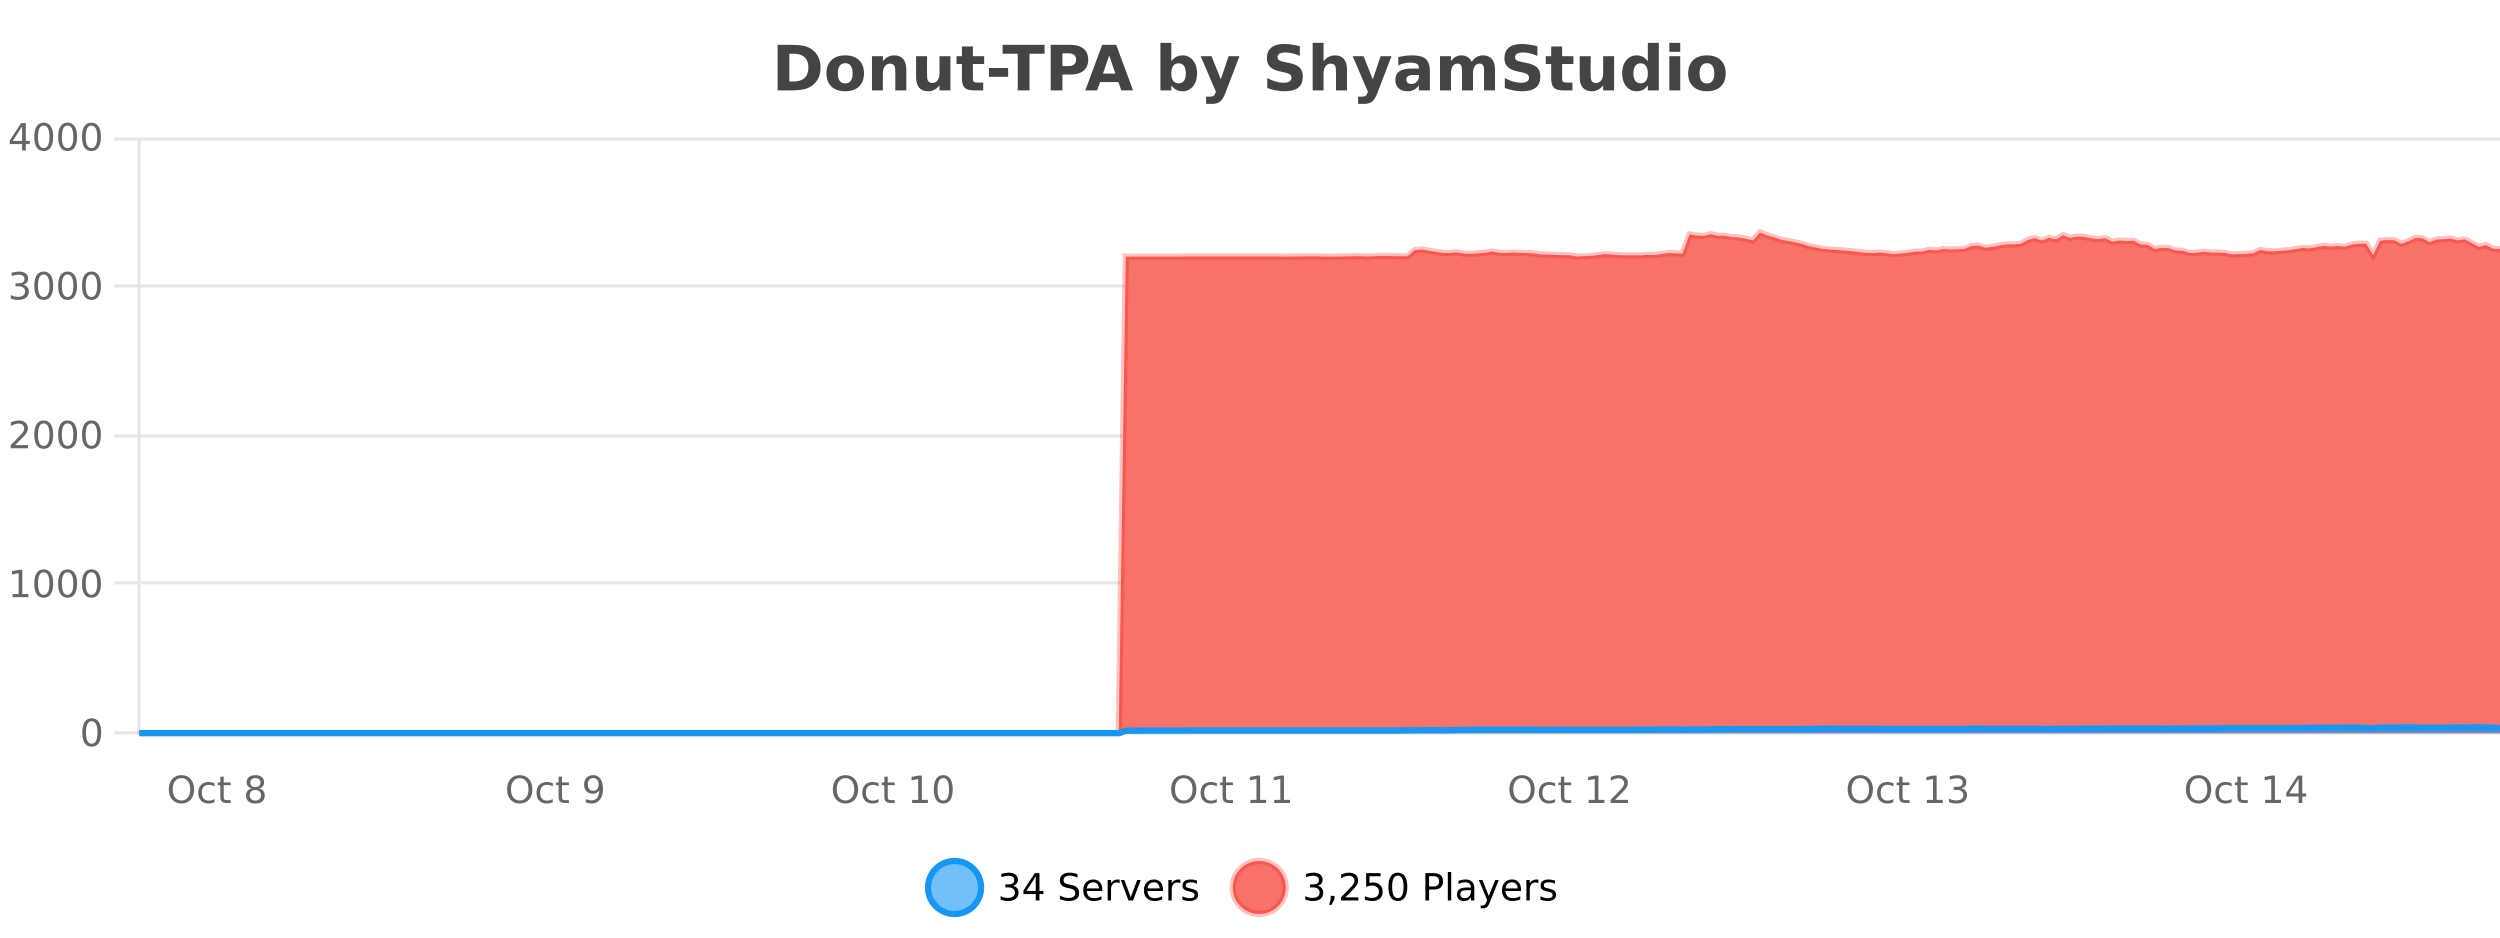
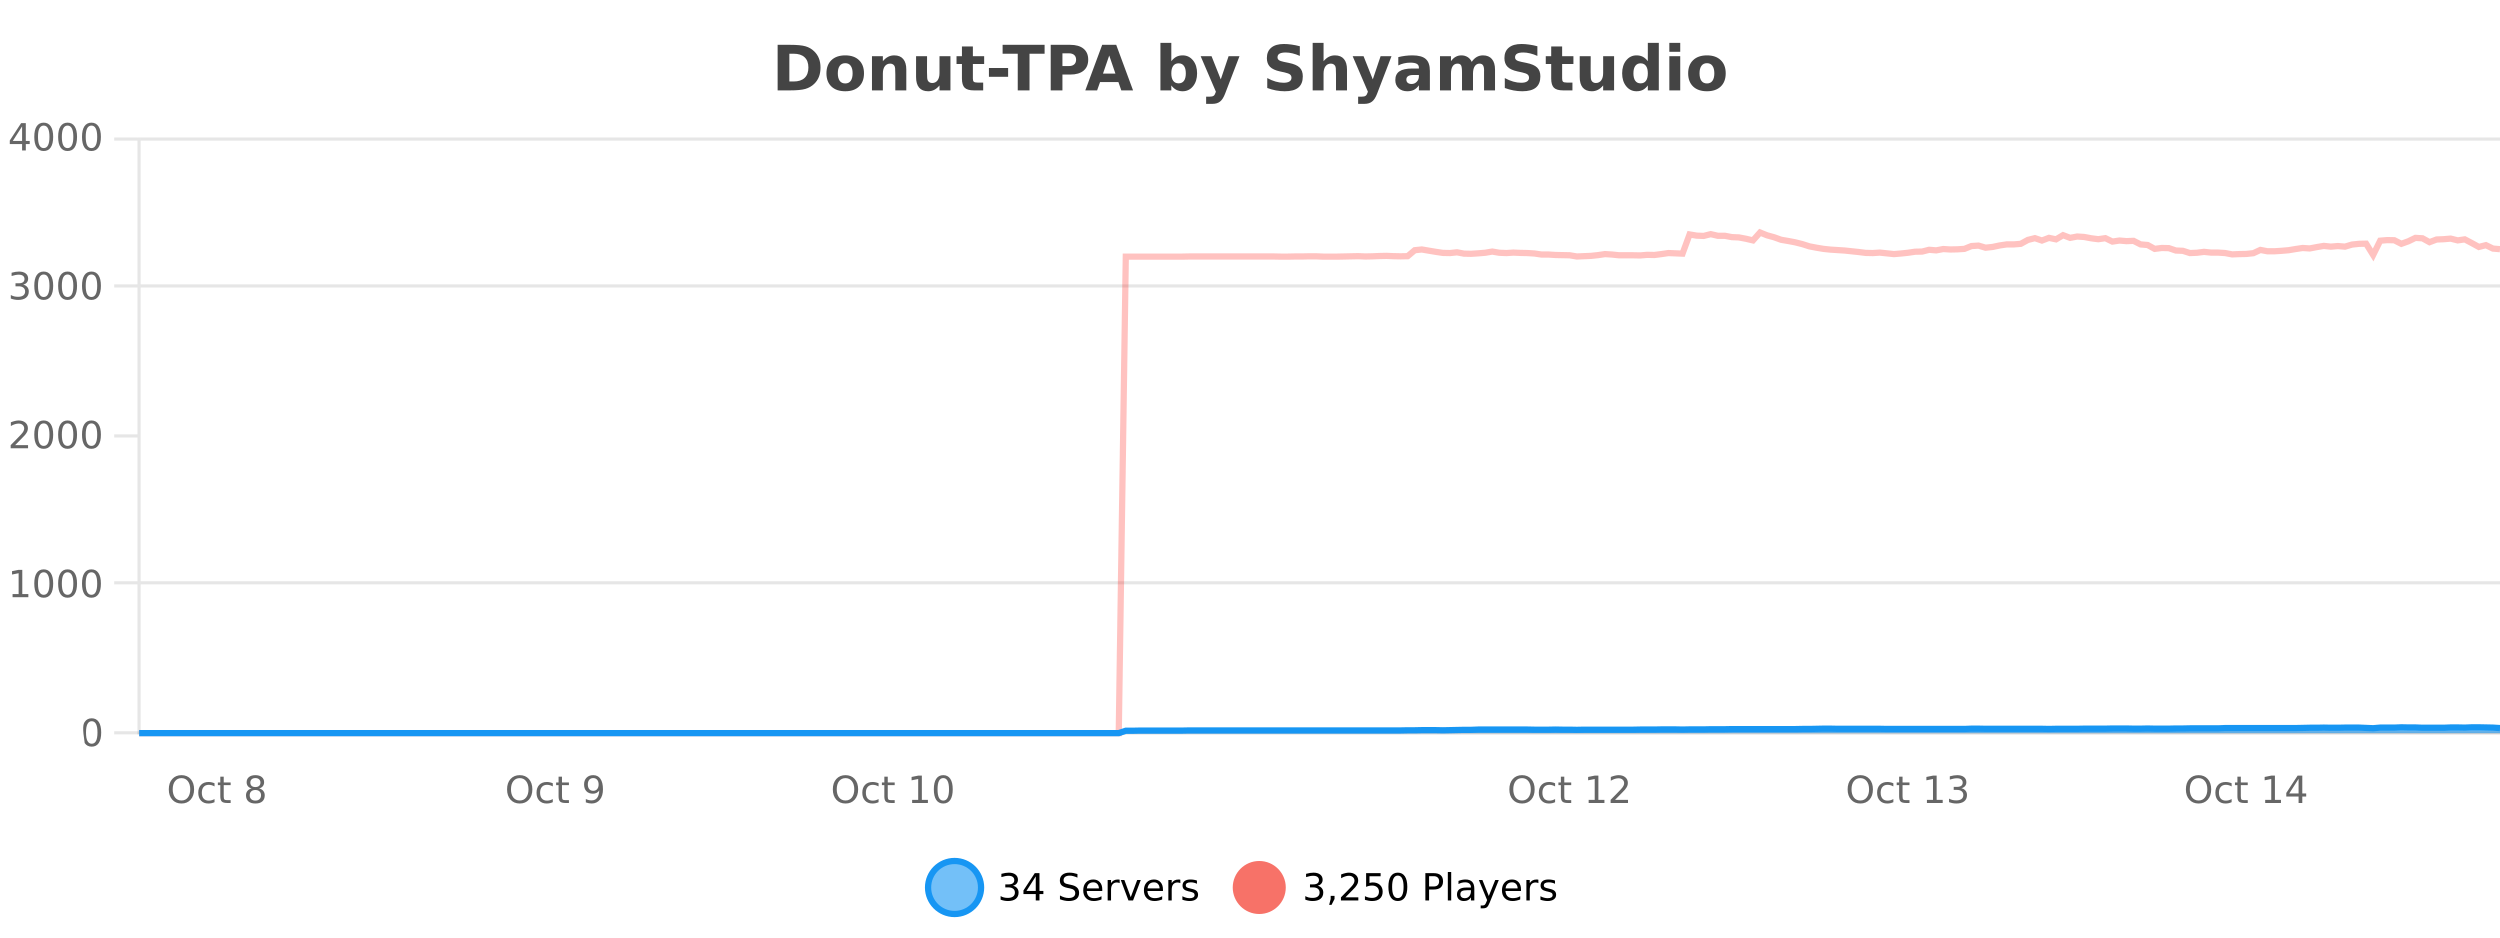
<svg xmlns="http://www.w3.org/2000/svg" width="800pt" height="300pt" viewBox="0 0 800 300" version="1.1">
  <defs>
    <clipPath id="clip1">
      <path d="M 268 263 L 343 263 L 343 300 L 268 300 Z M 268 263 " />
    </clipPath>
    <clipPath id="clip2">
      <path d="M 366 263 L 440 263 L 440 300 L 366 300 Z M 366 263 " />
    </clipPath>
    <clipPath id="clip3">
      <path d="M 44.539 74 L 800 74 L 800 234.602 L 44.539 234.602 Z M 44.539 74 " />
    </clipPath>
    <clipPath id="clip4">
      <path d="M 43.539 46 L 800 46 L 800 235.602 L 43.539 235.602 Z M 43.539 46 " />
    </clipPath>
    <clipPath id="clip5">
      <path d="M 44.539 232 L 800 232 L 800 234.602 L 44.539 234.602 Z M 44.539 232 " />
    </clipPath>
    <clipPath id="clip6">
      <path d="M 43.539 204 L 800 204 L 800 235.602 L 43.539 235.602 Z M 43.539 204 " />
    </clipPath>
  </defs>
  <g id="surface1526546">
    <rect x="0" y="0" width="800" height="300" style="fill:rgb(100%,100%,100%);fill-opacity:1;stroke:none;" />
    <path style="fill:none;stroke-width:1;stroke-linecap:butt;stroke-linejoin:miter;stroke:rgb(0%,0%,0%);stroke-opacity:0.098;stroke-miterlimit:10;" d="M 45 234.5 L 800 234.5 " />
    <path style="fill:none;stroke-width:1;stroke-linecap:butt;stroke-linejoin:miter;stroke:rgb(0%,0%,0%);stroke-opacity:0.098;stroke-miterlimit:10;" d="M 36.539 234.5 L 44 234.5 " />
    <path style="fill:none;stroke-width:1;stroke-linecap:butt;stroke-linejoin:miter;stroke:rgb(0%,0%,0%);stroke-opacity:0.098;stroke-miterlimit:10;" d="M 45 186.5 L 800 186.5 " />
    <path style="fill:none;stroke-width:1;stroke-linecap:butt;stroke-linejoin:miter;stroke:rgb(0%,0%,0%);stroke-opacity:0.098;stroke-miterlimit:10;" d="M 36.539 186.5 L 44 186.5 " />
-     <path style="fill:none;stroke-width:1;stroke-linecap:butt;stroke-linejoin:miter;stroke:rgb(0%,0%,0%);stroke-opacity:0.098;stroke-miterlimit:10;" d="M 45 139.5 L 800 139.5 " />
    <path style="fill:none;stroke-width:1;stroke-linecap:butt;stroke-linejoin:miter;stroke:rgb(0%,0%,0%);stroke-opacity:0.098;stroke-miterlimit:10;" d="M 36.539 139.5 L 44 139.5 " />
    <path style="fill:none;stroke-width:1;stroke-linecap:butt;stroke-linejoin:miter;stroke:rgb(0%,0%,0%);stroke-opacity:0.098;stroke-miterlimit:10;" d="M 45 91.5 L 800 91.5 " />
    <path style="fill:none;stroke-width:1;stroke-linecap:butt;stroke-linejoin:miter;stroke:rgb(0%,0%,0%);stroke-opacity:0.098;stroke-miterlimit:10;" d="M 36.539 91.5 L 44 91.5 " />
    <path style="fill:none;stroke-width:1;stroke-linecap:butt;stroke-linejoin:miter;stroke:rgb(0%,0%,0%);stroke-opacity:0.098;stroke-miterlimit:10;" d="M 45 44.5 L 800 44.5 " />
    <path style="fill:none;stroke-width:1;stroke-linecap:butt;stroke-linejoin:miter;stroke:rgb(0%,0%,0%);stroke-opacity:0.098;stroke-miterlimit:10;" d="M 36.539 44.5 L 44 44.5 " />
    <path style=" stroke:none;fill-rule:nonzero;fill:rgb(9.02%,58.824%,95.294%);fill-opacity:0.6;" d="M 313.945 284 C 313.945 288.688 310.148 292.484 305.461 292.484 C 300.773 292.484 296.977 288.688 296.977 284 C 296.977 279.312 300.773 275.516 305.461 275.516 C 310.148 275.516 313.945 279.312 313.945 284 Z M 313.945 284 " />
    <g clip-path="url(#clip1)" clip-rule="nonzero">
      <path style="fill:none;stroke-width:2;stroke-linecap:butt;stroke-linejoin:miter;stroke:rgb(9.02%,58.824%,95.294%);stroke-opacity:1;stroke-miterlimit:10;" d="M 313.945 284 C 313.945 288.688 310.148 292.484 305.461 292.484 C 300.773 292.484 296.977 288.688 296.977 284 C 296.977 279.312 300.773 275.516 305.461 275.516 C 310.148 275.516 313.945 279.312 313.945 284 Z M 313.945 284 " />
    </g>
    <path style=" stroke:none;fill-rule:nonzero;fill:rgb(0%,0%,0%);fill-opacity:1;" d="M 324.148 283.438 C 324.711 283.562 325.148 283.82 325.461 284.203 C 325.781 284.578 325.945 285.047 325.945 285.609 C 325.945 286.477 325.648 287.148 325.055 287.625 C 324.461 288.094 323.617 288.328 322.523 288.328 C 322.156 288.328 321.777 288.289 321.383 288.219 C 320.996 288.148 320.602 288.039 320.195 287.891 L 320.195 286.75 C 320.516 286.938 320.871 287.086 321.258 287.188 C 321.652 287.281 322.062 287.328 322.492 287.328 C 323.23 287.328 323.793 287.184 324.18 286.891 C 324.574 286.602 324.773 286.172 324.773 285.609 C 324.773 285.102 324.59 284.699 324.227 284.406 C 323.859 284.117 323.359 283.969 322.727 283.969 L 321.695 283.969 L 321.695 283 L 322.773 283 C 323.344 283 323.789 282.887 324.102 282.656 C 324.414 282.418 324.57 282.078 324.57 281.641 C 324.57 281.195 324.406 280.852 324.086 280.609 C 323.773 280.371 323.32 280.25 322.727 280.25 C 322.391 280.25 322.039 280.289 321.664 280.359 C 321.297 280.422 320.891 280.527 320.445 280.672 L 320.445 279.625 C 320.902 279.5 321.324 279.406 321.711 279.344 C 322.105 279.281 322.477 279.25 322.82 279.25 C 323.727 279.25 324.438 279.453 324.961 279.859 C 325.48 280.266 325.742 280.82 325.742 281.516 C 325.742 282.008 325.602 282.418 325.32 282.75 C 325.047 283.086 324.656 283.312 324.148 283.438 Z M 331.441 280.438 L 328.457 285.109 L 331.441 285.109 Z M 331.129 279.406 L 332.629 279.406 L 332.629 285.109 L 333.879 285.109 L 333.879 286.094 L 332.629 286.094 L 332.629 288.156 L 331.441 288.156 L 331.441 286.094 L 327.504 286.094 L 327.504 284.953 Z M 344.781 279.688 L 344.781 280.844 C 344.332 280.637 343.906 280.48 343.5 280.375 C 343.102 280.262 342.723 280.203 342.359 280.203 C 341.711 280.203 341.211 280.328 340.859 280.578 C 340.516 280.828 340.344 281.188 340.344 281.656 C 340.344 282.043 340.457 282.336 340.688 282.531 C 340.914 282.73 341.359 282.887 342.016 283 L 342.719 283.156 C 343.602 283.324 344.254 283.621 344.672 284.047 C 345.098 284.465 345.312 285.027 345.312 285.734 C 345.312 286.59 345.023 287.234 344.453 287.672 C 343.891 288.109 343.055 288.328 341.953 288.328 C 341.547 288.328 341.109 288.281 340.641 288.188 C 340.172 288.094 339.688 287.953 339.188 287.766 L 339.188 286.547 C 339.664 286.82 340.133 287.023 340.594 287.156 C 341.062 287.293 341.516 287.359 341.953 287.359 C 342.629 287.359 343.148 287.23 343.516 286.969 C 343.891 286.699 344.078 286.32 344.078 285.828 C 344.078 285.402 343.941 285.07 343.672 284.828 C 343.41 284.578 342.977 284.398 342.375 284.281 L 341.656 284.141 C 340.77 283.965 340.129 283.688 339.734 283.312 C 339.348 282.938 339.156 282.418 339.156 281.75 C 339.156 280.969 339.426 280.359 339.969 279.922 C 340.508 279.477 341.258 279.25 342.219 279.25 C 342.633 279.25 343.051 279.289 343.469 279.359 C 343.895 279.434 344.332 279.543 344.781 279.688 Z M 352.727 284.609 L 352.727 285.125 L 347.758 285.125 C 347.809 285.875 348.031 286.445 348.43 286.828 C 348.836 287.215 349.391 287.406 350.102 287.406 C 350.516 287.406 350.918 287.359 351.305 287.266 C 351.699 287.164 352.09 287.008 352.477 286.797 L 352.477 287.828 C 352.078 287.984 351.68 288.105 351.273 288.188 C 350.867 288.281 350.453 288.328 350.039 288.328 C 348.996 288.328 348.168 288.027 347.555 287.422 C 346.938 286.809 346.633 285.98 346.633 284.938 C 346.633 283.867 346.922 283.016 347.508 282.391 C 348.09 281.758 348.871 281.438 349.852 281.438 C 350.734 281.438 351.434 281.727 351.945 282.297 C 352.465 282.859 352.727 283.633 352.727 284.609 Z M 351.648 284.281 C 351.637 283.699 351.469 283.23 351.148 282.875 C 350.824 282.523 350.398 282.344 349.867 282.344 C 349.262 282.344 348.777 282.516 348.414 282.859 C 348.059 283.203 347.855 283.684 347.805 284.297 Z M 358.297 282.594 C 358.172 282.531 358.035 282.484 357.891 282.453 C 357.754 282.414 357.598 282.391 357.422 282.391 C 356.816 282.391 356.348 282.59 356.016 282.984 C 355.691 283.383 355.531 283.953 355.531 284.703 L 355.531 288.156 L 354.453 288.156 L 354.453 281.594 L 355.531 281.594 L 355.531 282.609 C 355.758 282.215 356.055 281.922 356.422 281.734 C 356.785 281.539 357.227 281.438 357.75 281.438 C 357.82 281.438 357.898 281.445 357.984 281.453 C 358.078 281.465 358.176 281.48 358.281 281.5 Z M 358.652 281.594 L 359.793 281.594 L 361.84 287.094 L 363.902 281.594 L 365.043 281.594 L 362.574 288.156 L 361.105 288.156 Z M 372.145 284.609 L 372.145 285.125 L 367.176 285.125 C 367.227 285.875 367.449 286.445 367.848 286.828 C 368.254 287.215 368.809 287.406 369.52 287.406 C 369.934 287.406 370.336 287.359 370.723 287.266 C 371.117 287.164 371.508 287.008 371.895 286.797 L 371.895 287.828 C 371.496 287.984 371.098 288.105 370.691 288.188 C 370.285 288.281 369.871 288.328 369.457 288.328 C 368.414 288.328 367.586 288.027 366.973 287.422 C 366.355 286.809 366.051 285.98 366.051 284.938 C 366.051 283.867 366.34 283.016 366.926 282.391 C 367.508 281.758 368.289 281.438 369.27 281.438 C 370.152 281.438 370.852 281.727 371.363 282.297 C 371.883 282.859 372.145 283.633 372.145 284.609 Z M 371.066 284.281 C 371.055 283.699 370.887 283.23 370.566 282.875 C 370.242 282.523 369.816 282.344 369.285 282.344 C 368.68 282.344 368.195 282.516 367.832 282.859 C 367.477 283.203 367.273 283.684 367.223 284.297 Z M 377.715 282.594 C 377.59 282.531 377.453 282.484 377.309 282.453 C 377.172 282.414 377.016 282.391 376.84 282.391 C 376.234 282.391 375.766 282.59 375.434 282.984 C 375.109 283.383 374.949 283.953 374.949 284.703 L 374.949 288.156 L 373.871 288.156 L 373.871 281.594 L 374.949 281.594 L 374.949 282.609 C 375.176 282.215 375.473 281.922 375.84 281.734 C 376.203 281.539 376.645 281.438 377.168 281.438 C 377.238 281.438 377.316 281.445 377.402 281.453 C 377.496 281.465 377.594 281.48 377.699 281.5 Z M 383.023 281.781 L 383.023 282.812 C 382.719 282.656 382.402 282.543 382.07 282.469 C 381.746 282.387 381.406 282.344 381.055 282.344 C 380.523 282.344 380.121 282.43 379.852 282.594 C 379.578 282.75 379.445 282.996 379.445 283.328 C 379.445 283.578 379.539 283.777 379.727 283.922 C 379.922 284.059 380.312 284.188 380.898 284.312 L 381.258 284.406 C 382.027 284.562 382.574 284.793 382.898 285.094 C 383.219 285.398 383.383 285.812 383.383 286.344 C 383.383 286.961 383.137 287.445 382.648 287.797 C 382.168 288.152 381.508 288.328 380.664 288.328 C 380.309 288.328 379.938 288.289 379.555 288.219 C 379.18 288.156 378.781 288.059 378.367 287.922 L 378.367 286.797 C 378.762 287.008 379.152 287.164 379.539 287.266 C 379.922 287.371 380.309 287.422 380.695 287.422 C 381.195 287.422 381.578 287.34 381.852 287.172 C 382.133 286.996 382.273 286.746 382.273 286.422 C 382.273 286.133 382.172 285.906 381.977 285.75 C 381.777 285.594 381.344 285.445 380.68 285.297 L 380.305 285.219 C 379.637 285.074 379.152 284.855 378.852 284.562 C 378.559 284.273 378.414 283.875 378.414 283.375 C 378.414 282.75 378.633 282.273 379.07 281.938 C 379.508 281.605 380.125 281.438 380.93 281.438 C 381.324 281.438 381.699 281.469 382.055 281.531 C 382.406 281.586 382.73 281.668 383.023 281.781 Z M 315.461 277.016 " />
    <path style=" stroke:none;fill-rule:nonzero;fill:rgb(96.863%,44.706%,40.784%);fill-opacity:1;" d="M 411.449 284 C 411.449 288.688 407.648 292.484 402.961 292.484 C 398.277 292.484 394.477 288.688 394.477 284 C 394.477 279.312 398.277 275.516 402.961 275.516 C 407.648 275.516 411.449 279.312 411.449 284 Z M 411.449 284 " />
    <g clip-path="url(#clip2)" clip-rule="nonzero">
-       <path style="fill:none;stroke-width:2;stroke-linecap:butt;stroke-linejoin:miter;stroke:rgb(100%,4.706%,0%);stroke-opacity:0.247;stroke-miterlimit:10;" d="M 411.449 284 C 411.449 288.688 407.648 292.484 402.961 292.484 C 398.277 292.484 394.477 288.688 394.477 284 C 394.477 279.312 398.277 275.516 402.961 275.516 C 407.648 275.516 411.449 279.312 411.449 284 Z M 411.449 284 " />
-     </g>
+       </g>
    <path style=" stroke:none;fill-rule:nonzero;fill:rgb(0%,0%,0%);fill-opacity:1;" d="M 421.648 283.438 C 422.211 283.562 422.648 283.82 422.961 284.203 C 423.281 284.578 423.445 285.047 423.445 285.609 C 423.445 286.477 423.148 287.148 422.555 287.625 C 421.961 288.094 421.117 288.328 420.023 288.328 C 419.656 288.328 419.277 288.289 418.883 288.219 C 418.496 288.148 418.102 288.039 417.695 287.891 L 417.695 286.75 C 418.016 286.938 418.371 287.086 418.758 287.188 C 419.152 287.281 419.562 287.328 419.992 287.328 C 420.73 287.328 421.293 287.184 421.68 286.891 C 422.074 286.602 422.273 286.172 422.273 285.609 C 422.273 285.102 422.09 284.699 421.727 284.406 C 421.359 284.117 420.859 283.969 420.227 283.969 L 419.195 283.969 L 419.195 283 L 420.273 283 C 420.844 283 421.289 282.887 421.602 282.656 C 421.914 282.418 422.07 282.078 422.07 281.641 C 422.07 281.195 421.906 280.852 421.586 280.609 C 421.273 280.371 420.82 280.25 420.227 280.25 C 419.891 280.25 419.539 280.289 419.164 280.359 C 418.797 280.422 418.391 280.527 417.945 280.672 L 417.945 279.625 C 418.402 279.5 418.824 279.406 419.211 279.344 C 419.605 279.281 419.977 279.25 420.32 279.25 C 421.227 279.25 421.938 279.453 422.461 279.859 C 422.98 280.266 423.242 280.82 423.242 281.516 C 423.242 282.008 423.102 282.418 422.82 282.75 C 422.547 283.086 422.156 283.312 421.648 283.438 Z M 425.816 286.672 L 427.051 286.672 L 427.051 287.672 L 426.098 289.547 L 425.332 289.547 L 425.816 287.672 Z M 430.523 287.156 L 434.664 287.156 L 434.664 288.156 L 429.102 288.156 L 429.102 287.156 C 429.547 286.699 430.156 286.078 430.93 285.297 C 431.711 284.508 432.199 283.996 432.398 283.766 C 432.781 283.352 433.047 282.996 433.195 282.703 C 433.352 282.402 433.43 282.109 433.43 281.828 C 433.43 281.359 433.262 280.98 432.93 280.688 C 432.605 280.398 432.184 280.25 431.664 280.25 C 431.289 280.25 430.891 280.312 430.477 280.438 C 430.07 280.562 429.633 280.762 429.164 281.031 L 429.164 279.828 C 429.641 279.641 430.086 279.5 430.492 279.406 C 430.906 279.305 431.289 279.25 431.633 279.25 C 432.539 279.25 433.262 279.48 433.805 279.938 C 434.344 280.387 434.617 280.992 434.617 281.75 C 434.617 282.105 434.547 282.445 434.414 282.766 C 434.277 283.09 434.031 283.469 433.68 283.906 C 433.574 284.023 433.262 284.352 432.742 284.891 C 432.219 285.434 431.48 286.188 430.523 287.156 Z M 437.156 279.406 L 441.797 279.406 L 441.797 280.406 L 438.234 280.406 L 438.234 282.547 C 438.41 282.484 438.582 282.445 438.75 282.422 C 438.926 282.391 439.098 282.375 439.266 282.375 C 440.242 282.375 441.02 282.648 441.594 283.188 C 442.164 283.719 442.453 284.438 442.453 285.344 C 442.453 286.293 442.156 287.027 441.562 287.547 C 440.977 288.07 440.156 288.328 439.094 288.328 C 438.719 288.328 438.336 288.297 437.953 288.234 C 437.578 288.172 437.188 288.078 436.781 287.953 L 436.781 286.766 C 437.133 286.953 437.5 287.094 437.875 287.188 C 438.25 287.281 438.645 287.328 439.062 287.328 C 439.738 287.328 440.273 287.152 440.672 286.797 C 441.066 286.445 441.266 285.961 441.266 285.344 C 441.266 284.742 441.066 284.262 440.672 283.906 C 440.273 283.555 439.738 283.375 439.062 283.375 C 438.75 283.375 438.43 283.414 438.109 283.484 C 437.797 283.547 437.477 283.652 437.156 283.797 Z M 447.305 280.188 C 446.699 280.188 446.242 280.492 445.93 281.094 C 445.625 281.688 445.477 282.59 445.477 283.797 C 445.477 284.996 445.625 285.898 445.93 286.5 C 446.242 287.094 446.699 287.391 447.305 287.391 C 447.918 287.391 448.375 287.094 448.68 286.5 C 448.992 285.898 449.148 284.996 449.148 283.797 C 449.148 282.59 448.992 281.688 448.68 281.094 C 448.375 280.492 447.918 280.188 447.305 280.188 Z M 447.305 279.25 C 448.281 279.25 449.031 279.641 449.555 280.422 C 450.074 281.195 450.336 282.32 450.336 283.797 C 450.336 285.266 450.074 286.391 449.555 287.172 C 449.031 287.945 448.281 288.328 447.305 288.328 C 446.324 288.328 445.574 287.945 445.055 287.172 C 444.543 286.391 444.289 285.266 444.289 283.797 C 444.289 282.32 444.543 281.195 445.055 280.422 C 445.574 279.641 446.324 279.25 447.305 279.25 Z M 457.305 280.375 L 457.305 283.672 L 458.789 283.672 C 459.34 283.672 459.766 283.531 460.07 283.25 C 460.371 282.961 460.523 282.547 460.523 282.016 C 460.523 281.496 460.371 281.094 460.07 280.812 C 459.766 280.523 459.34 280.375 458.789 280.375 Z M 456.117 279.406 L 458.789 279.406 C 459.777 279.406 460.523 279.633 461.023 280.078 C 461.523 280.516 461.773 281.164 461.773 282.016 C 461.773 282.883 461.523 283.539 461.023 283.984 C 460.523 284.422 459.777 284.641 458.789 284.641 L 457.305 284.641 L 457.305 288.156 L 456.117 288.156 Z M 463.305 279.031 L 464.383 279.031 L 464.383 288.156 L 463.305 288.156 Z M 469.625 284.859 C 468.758 284.859 468.156 284.961 467.812 285.156 C 467.477 285.355 467.312 285.695 467.312 286.172 C 467.312 286.559 467.438 286.867 467.688 287.094 C 467.945 287.312 468.289 287.422 468.719 287.422 C 469.32 287.422 469.801 287.215 470.156 286.797 C 470.52 286.371 470.703 285.805 470.703 285.094 L 470.703 284.859 Z M 471.781 284.406 L 471.781 288.156 L 470.703 288.156 L 470.703 287.156 C 470.453 287.555 470.145 287.852 469.781 288.047 C 469.414 288.234 468.969 288.328 468.438 288.328 C 467.758 288.328 467.223 288.141 466.828 287.766 C 466.43 287.383 466.234 286.875 466.234 286.25 C 466.234 285.512 466.477 284.953 466.969 284.578 C 467.469 284.203 468.207 284.016 469.188 284.016 L 470.703 284.016 L 470.703 283.906 C 470.703 283.406 470.535 283.023 470.203 282.75 C 469.879 282.48 469.426 282.344 468.844 282.344 C 468.469 282.344 468.098 282.391 467.734 282.484 C 467.379 282.578 467.039 282.715 466.719 282.891 L 466.719 281.891 C 467.113 281.734 467.492 281.621 467.859 281.547 C 468.234 281.477 468.598 281.438 468.953 281.438 C 469.898 281.438 470.609 281.684 471.078 282.172 C 471.547 282.664 471.781 283.406 471.781 284.406 Z M 476.727 288.766 C 476.422 289.547 476.125 290.055 475.836 290.297 C 475.543 290.535 475.156 290.656 474.68 290.656 L 473.82 290.656 L 473.82 289.75 L 474.445 289.75 C 474.746 289.75 474.977 289.676 475.133 289.531 C 475.297 289.395 475.48 289.066 475.68 288.547 L 475.883 288.047 L 473.227 281.594 L 474.367 281.594 L 476.414 286.719 L 478.477 281.594 L 479.617 281.594 Z M 486.719 284.609 L 486.719 285.125 L 481.75 285.125 C 481.801 285.875 482.023 286.445 482.422 286.828 C 482.828 287.215 483.383 287.406 484.094 287.406 C 484.508 287.406 484.91 287.359 485.297 287.266 C 485.691 287.164 486.082 287.008 486.469 286.797 L 486.469 287.828 C 486.07 287.984 485.672 288.105 485.266 288.188 C 484.859 288.281 484.445 288.328 484.031 288.328 C 482.988 288.328 482.16 288.027 481.547 287.422 C 480.93 286.809 480.625 285.98 480.625 284.938 C 480.625 283.867 480.914 283.016 481.5 282.391 C 482.082 281.758 482.863 281.438 483.844 281.438 C 484.727 281.438 485.426 281.727 485.938 282.297 C 486.457 282.859 486.719 283.633 486.719 284.609 Z M 485.641 284.281 C 485.629 283.699 485.461 283.23 485.141 282.875 C 484.816 282.523 484.391 282.344 483.859 282.344 C 483.254 282.344 482.77 282.516 482.406 282.859 C 482.051 283.203 481.848 283.684 481.797 284.297 Z M 492.289 282.594 C 492.164 282.531 492.027 282.484 491.883 282.453 C 491.746 282.414 491.59 282.391 491.414 282.391 C 490.809 282.391 490.34 282.59 490.008 282.984 C 489.684 283.383 489.523 283.953 489.523 284.703 L 489.523 288.156 L 488.445 288.156 L 488.445 281.594 L 489.523 281.594 L 489.523 282.609 C 489.75 282.215 490.047 281.922 490.414 281.734 C 490.777 281.539 491.219 281.438 491.742 281.438 C 491.812 281.438 491.891 281.445 491.977 281.453 C 492.07 281.465 492.168 281.48 492.273 281.5 Z M 497.598 281.781 L 497.598 282.812 C 497.293 282.656 496.977 282.543 496.645 282.469 C 496.32 282.387 495.98 282.344 495.629 282.344 C 495.098 282.344 494.695 282.43 494.426 282.594 C 494.152 282.75 494.02 282.996 494.02 283.328 C 494.02 283.578 494.113 283.777 494.301 283.922 C 494.496 284.059 494.887 284.188 495.473 284.312 L 495.832 284.406 C 496.602 284.562 497.148 284.793 497.473 285.094 C 497.793 285.398 497.957 285.812 497.957 286.344 C 497.957 286.961 497.711 287.445 497.223 287.797 C 496.742 288.152 496.082 288.328 495.238 288.328 C 494.883 288.328 494.512 288.289 494.129 288.219 C 493.754 288.156 493.355 288.059 492.941 287.922 L 492.941 286.797 C 493.336 287.008 493.727 287.164 494.113 287.266 C 494.496 287.371 494.883 287.422 495.27 287.422 C 495.77 287.422 496.152 287.34 496.426 287.172 C 496.707 286.996 496.848 286.746 496.848 286.422 C 496.848 286.133 496.746 285.906 496.551 285.75 C 496.352 285.594 495.918 285.445 495.254 285.297 L 494.879 285.219 C 494.211 285.074 493.727 284.855 493.426 284.562 C 493.133 284.273 492.988 283.875 492.988 283.375 C 492.988 282.75 493.207 282.273 493.645 281.938 C 494.082 281.605 494.699 281.438 495.504 281.438 C 495.898 281.438 496.273 281.469 496.629 281.531 C 496.98 281.586 497.305 281.668 497.598 281.781 Z M 412.961 277.016 " />
    <path style=" stroke:none;fill-rule:nonzero;fill:rgb(26.667%,26.667%,26.667%);fill-opacity:1;" d="M 252.594 17.188 L 252.594 26.078 L 253.938 26.078 C 255.477 26.078 256.656 25.699 257.469 24.938 C 258.281 24.18 258.688 23.07 258.688 21.609 C 258.688 20.172 258.281 19.078 257.469 18.328 C 256.664 17.57 255.488 17.188 253.938 17.188 Z M 248.844 14.344 L 252.797 14.344 C 255.016 14.344 256.664 14.5 257.75 14.812 C 258.832 15.125 259.758 15.664 260.531 16.422 C 261.219 17.078 261.727 17.84 262.062 18.703 C 262.395 19.559 262.562 20.527 262.562 21.609 C 262.562 22.715 262.395 23.699 262.062 24.562 C 261.727 25.43 261.219 26.188 260.531 26.844 C 259.75 27.594 258.812 28.133 257.719 28.453 C 256.625 28.766 254.984 28.922 252.797 28.922 L 248.844 28.922 Z M 270.492 20.219 C 269.711 20.219 269.117 20.5 268.711 21.062 C 268.305 21.617 268.102 22.418 268.102 23.469 C 268.102 24.512 268.305 25.312 268.711 25.875 C 269.117 26.43 269.711 26.703 270.492 26.703 C 271.25 26.703 271.828 26.43 272.227 25.875 C 272.633 25.312 272.836 24.512 272.836 23.469 C 272.836 22.418 272.633 21.617 272.227 21.062 C 271.828 20.5 271.25 20.219 270.492 20.219 Z M 270.492 17.719 C 272.367 17.719 273.828 18.23 274.883 19.25 C 275.945 20.262 276.477 21.668 276.477 23.469 C 276.477 25.262 275.945 26.668 274.883 27.688 C 273.828 28.699 272.367 29.203 270.492 29.203 C 268.594 29.203 267.117 28.699 266.055 27.688 C 264.992 26.668 264.461 25.262 264.461 23.469 C 264.461 21.668 264.992 20.262 266.055 19.25 C 267.117 18.23 268.594 17.719 270.492 17.719 Z M 290.016 22.266 L 290.016 28.922 L 286.5 28.922 L 286.5 23.828 C 286.5 22.883 286.477 22.23 286.438 21.875 C 286.395 21.512 286.32 21.246 286.219 21.078 C 286.082 20.852 285.895 20.672 285.656 20.547 C 285.426 20.422 285.16 20.359 284.859 20.359 C 284.129 20.359 283.555 20.641 283.141 21.203 C 282.723 21.766 282.516 22.547 282.516 23.547 L 282.516 28.922 L 279.031 28.922 L 279.031 17.984 L 282.516 17.984 L 282.516 19.578 C 283.047 18.945 283.609 18.477 284.203 18.172 C 284.797 17.871 285.445 17.719 286.156 17.719 C 287.426 17.719 288.383 18.109 289.031 18.891 C 289.688 19.664 290.016 20.789 290.016 22.266 Z M 293.141 24.656 L 293.141 17.984 L 296.656 17.984 L 296.656 19.078 C 296.656 19.672 296.648 20.418 296.641 21.312 C 296.641 22.211 296.641 22.805 296.641 23.094 C 296.641 23.98 296.66 24.617 296.703 25 C 296.754 25.387 296.832 25.668 296.938 25.844 C 297.082 26.074 297.27 26.25 297.5 26.375 C 297.727 26.5 297.992 26.562 298.297 26.562 C 299.023 26.562 299.598 26.281 300.016 25.719 C 300.43 25.156 300.641 24.383 300.641 23.391 L 300.641 17.984 L 304.141 17.984 L 304.141 28.922 L 300.641 28.922 L 300.641 27.344 C 300.109 27.98 299.547 28.449 298.953 28.75 C 298.367 29.051 297.723 29.203 297.016 29.203 C 295.754 29.203 294.789 28.82 294.125 28.047 C 293.469 27.266 293.141 26.137 293.141 24.656 Z M 311.32 14.875 L 311.32 17.984 L 314.93 17.984 L 314.93 20.484 L 311.32 20.484 L 311.32 25.125 C 311.32 25.637 311.418 25.98 311.617 26.156 C 311.824 26.336 312.227 26.422 312.82 26.422 L 314.617 26.422 L 314.617 28.922 L 311.617 28.922 C 310.242 28.922 309.262 28.637 308.68 28.062 C 308.105 27.48 307.82 26.5 307.82 25.125 L 307.82 20.484 L 306.086 20.484 L 306.086 17.984 L 307.82 17.984 L 307.82 14.875 Z M 316.457 21.75 L 322.598 21.75 L 322.598 24.578 L 316.457 24.578 Z M 320.836 14.344 L 334.273 14.344 L 334.273 17.188 L 329.445 17.188 L 329.445 28.922 L 325.68 28.922 L 325.68 17.188 L 320.836 17.188 Z M 336.227 14.344 L 342.461 14.344 C 344.312 14.344 345.734 14.758 346.727 15.578 C 347.727 16.402 348.227 17.574 348.227 19.094 C 348.227 20.625 347.727 21.805 346.727 22.625 C 345.734 23.449 344.312 23.859 342.461 23.859 L 339.977 23.859 L 339.977 28.922 L 336.227 28.922 Z M 339.977 17.062 L 339.977 21.141 L 342.055 21.141 C 342.781 21.141 343.344 20.965 343.742 20.609 C 344.148 20.258 344.352 19.75 344.352 19.094 C 344.352 18.449 344.148 17.949 343.742 17.594 C 343.344 17.242 342.781 17.062 342.055 17.062 Z M 357.891 26.266 L 352.016 26.266 L 351.078 28.922 L 347.297 28.922 L 352.703 14.344 L 357.188 14.344 L 362.578 28.922 L 358.812 28.922 Z M 352.953 23.562 L 356.938 23.562 L 354.953 17.766 Z M 377.148 26.672 C 377.898 26.672 378.469 26.402 378.867 25.859 C 379.262 25.309 379.461 24.512 379.461 23.469 C 379.461 22.43 379.262 21.637 378.867 21.094 C 378.469 20.543 377.898 20.266 377.148 20.266 C 376.398 20.266 375.82 20.543 375.414 21.094 C 375.016 21.637 374.82 22.43 374.82 23.469 C 374.82 24.5 375.016 25.293 375.414 25.844 C 375.82 26.398 376.398 26.672 377.148 26.672 Z M 374.82 19.578 C 375.309 18.945 375.844 18.477 376.43 18.172 C 377.012 17.871 377.684 17.719 378.445 17.719 C 379.797 17.719 380.906 18.258 381.773 19.328 C 382.637 20.402 383.07 21.781 383.07 23.469 C 383.07 25.148 382.637 26.523 381.773 27.594 C 380.906 28.668 379.797 29.203 378.445 29.203 C 377.684 29.203 377.012 29.051 376.43 28.75 C 375.844 28.449 375.309 27.98 374.82 27.344 L 374.82 28.922 L 371.336 28.922 L 371.336 13.719 L 374.82 13.719 Z M 384.211 17.984 L 387.695 17.984 L 390.648 25.406 L 393.148 17.984 L 396.633 17.984 L 392.039 29.953 C 391.578 31.172 391.039 32.02 390.414 32.5 C 389.797 32.988 388.992 33.234 387.992 33.234 L 385.961 33.234 L 385.961 30.938 L 387.055 30.938 C 387.648 30.938 388.078 30.844 388.352 30.656 C 388.621 30.469 388.828 30.129 388.977 29.641 L 389.086 29.344 Z M 415.945 14.797 L 415.945 17.891 C 415.141 17.527 414.359 17.258 413.602 17.078 C 412.84 16.891 412.121 16.797 411.445 16.797 C 410.547 16.797 409.883 16.922 409.445 17.172 C 409.016 17.422 408.805 17.809 408.805 18.328 C 408.805 18.715 408.949 19.016 409.242 19.234 C 409.531 19.453 410.059 19.641 410.82 19.797 L 412.414 20.125 C 414.039 20.449 415.188 20.945 415.867 21.609 C 416.555 22.277 416.898 23.219 416.898 24.438 C 416.898 26.043 416.418 27.242 415.461 28.031 C 414.512 28.812 413.059 29.203 411.102 29.203 C 410.172 29.203 409.242 29.113 408.305 28.938 C 407.375 28.762 406.449 28.5 405.523 28.156 L 405.523 24.984 C 406.449 25.484 407.344 25.859 408.211 26.109 C 409.086 26.359 409.93 26.484 410.742 26.484 C 411.562 26.484 412.188 26.352 412.617 26.078 C 413.055 25.797 413.273 25.402 413.273 24.891 C 413.273 24.445 413.121 24.094 412.82 23.844 C 412.527 23.594 411.938 23.371 411.055 23.172 L 409.602 22.859 C 408.141 22.547 407.074 22.055 406.398 21.375 C 405.73 20.688 405.398 19.762 405.398 18.594 C 405.398 17.148 405.867 16.031 406.805 15.25 C 407.742 14.469 409.09 14.078 410.852 14.078 C 411.652 14.078 412.477 14.141 413.32 14.266 C 414.164 14.383 415.039 14.559 415.945 14.797 Z M 431.039 22.266 L 431.039 28.922 L 427.523 28.922 L 427.523 23.844 C 427.523 22.887 427.5 22.23 427.461 21.875 C 427.418 21.512 427.344 21.246 427.242 21.078 C 427.105 20.852 426.918 20.672 426.68 20.547 C 426.449 20.422 426.184 20.359 425.883 20.359 C 425.152 20.359 424.578 20.641 424.164 21.203 C 423.746 21.766 423.539 22.547 423.539 23.547 L 423.539 28.922 L 420.055 28.922 L 420.055 13.719 L 423.539 13.719 L 423.539 19.578 C 424.07 18.945 424.633 18.477 425.227 18.172 C 425.82 17.871 426.469 17.719 427.18 17.719 C 428.449 17.719 429.406 18.109 430.055 18.891 C 430.711 19.664 431.039 20.789 431.039 22.266 Z M 432.855 17.984 L 436.34 17.984 L 439.293 25.406 L 441.793 17.984 L 445.277 17.984 L 440.684 29.953 C 440.223 31.172 439.684 32.02 439.059 32.5 C 438.441 32.988 437.637 33.234 436.637 33.234 L 434.605 33.234 L 434.605 30.938 L 435.699 30.938 C 436.293 30.938 436.723 30.844 436.996 30.656 C 437.266 30.469 437.473 30.129 437.621 29.641 L 437.73 29.344 Z M 452.219 24 C 451.488 24 450.941 24.125 450.578 24.375 C 450.211 24.617 450.031 24.98 450.031 25.469 C 450.031 25.906 450.176 26.25 450.469 26.5 C 450.77 26.75 451.18 26.875 451.703 26.875 C 452.359 26.875 452.91 26.641 453.359 26.172 C 453.816 25.703 454.047 25.117 454.047 24.406 L 454.047 24 Z M 457.562 22.688 L 457.562 28.922 L 454.047 28.922 L 454.047 27.297 C 453.578 27.965 453.047 28.449 452.453 28.75 C 451.867 29.051 451.156 29.203 450.312 29.203 C 449.188 29.203 448.27 28.875 447.562 28.219 C 446.852 27.555 446.5 26.695 446.5 25.641 C 446.5 24.359 446.938 23.422 447.812 22.828 C 448.695 22.227 450.086 21.922 451.984 21.922 L 454.047 21.922 L 454.047 21.641 C 454.047 21.09 453.828 20.688 453.391 20.438 C 452.953 20.18 452.27 20.047 451.344 20.047 C 450.594 20.047 449.895 20.125 449.25 20.281 C 448.602 20.43 448.004 20.648 447.453 20.938 L 447.453 18.281 C 448.203 18.094 448.953 17.953 449.703 17.859 C 450.461 17.766 451.223 17.719 451.984 17.719 C 453.953 17.719 455.375 18.109 456.25 18.891 C 457.125 19.664 457.562 20.93 457.562 22.688 Z M 470.953 19.797 C 471.398 19.121 471.926 18.605 472.531 18.25 C 473.145 17.898 473.816 17.719 474.547 17.719 C 475.797 17.719 476.75 18.109 477.406 18.891 C 478.07 19.664 478.406 20.789 478.406 22.266 L 478.406 28.922 L 474.891 28.922 L 474.891 23.219 C 474.891 23.137 474.891 23.047 474.891 22.953 C 474.898 22.859 474.906 22.73 474.906 22.562 C 474.906 21.793 474.789 21.234 474.562 20.891 C 474.332 20.539 473.961 20.359 473.453 20.359 C 472.797 20.359 472.285 20.637 471.922 21.188 C 471.555 21.73 471.367 22.516 471.359 23.547 L 471.359 28.922 L 467.844 28.922 L 467.844 23.219 C 467.844 22.012 467.738 21.234 467.531 20.891 C 467.32 20.539 466.953 20.359 466.422 20.359 C 465.742 20.359 465.223 20.637 464.859 21.188 C 464.492 21.73 464.312 22.516 464.312 23.547 L 464.312 28.922 L 460.797 28.922 L 460.797 17.984 L 464.312 17.984 L 464.312 19.578 C 464.75 18.965 465.242 18.5 465.797 18.188 C 466.348 17.875 466.961 17.719 467.641 17.719 C 468.391 17.719 469.055 17.902 469.641 18.266 C 470.223 18.633 470.66 19.141 470.953 19.797 Z M 491.961 14.797 L 491.961 17.891 C 491.156 17.527 490.375 17.258 489.617 17.078 C 488.855 16.891 488.137 16.797 487.461 16.797 C 486.562 16.797 485.898 16.922 485.461 17.172 C 485.031 17.422 484.82 17.809 484.82 18.328 C 484.82 18.715 484.965 19.016 485.258 19.234 C 485.547 19.453 486.074 19.641 486.836 19.797 L 488.43 20.125 C 490.055 20.449 491.203 20.945 491.883 21.609 C 492.57 22.277 492.914 23.219 492.914 24.438 C 492.914 26.043 492.434 27.242 491.477 28.031 C 490.527 28.812 489.074 29.203 487.117 29.203 C 486.188 29.203 485.258 29.113 484.32 28.938 C 483.391 28.762 482.465 28.5 481.539 28.156 L 481.539 24.984 C 482.465 25.484 483.359 25.859 484.227 26.109 C 485.102 26.359 485.945 26.484 486.758 26.484 C 487.578 26.484 488.203 26.352 488.633 26.078 C 489.07 25.797 489.289 25.402 489.289 24.891 C 489.289 24.445 489.137 24.094 488.836 23.844 C 488.543 23.594 487.953 23.371 487.07 23.172 L 485.617 22.859 C 484.156 22.547 483.09 22.055 482.414 21.375 C 481.746 20.688 481.414 19.762 481.414 18.594 C 481.414 17.148 481.883 16.031 482.82 15.25 C 483.758 14.469 485.105 14.078 486.867 14.078 C 487.668 14.078 488.492 14.141 489.336 14.266 C 490.18 14.383 491.055 14.559 491.961 14.797 Z M 499.883 14.875 L 499.883 17.984 L 503.492 17.984 L 503.492 20.484 L 499.883 20.484 L 499.883 25.125 C 499.883 25.637 499.98 25.98 500.18 26.156 C 500.387 26.336 500.789 26.422 501.383 26.422 L 503.18 26.422 L 503.18 28.922 L 500.18 28.922 C 498.805 28.922 497.824 28.637 497.242 28.062 C 496.668 27.48 496.383 26.5 496.383 25.125 L 496.383 20.484 L 494.648 20.484 L 494.648 17.984 L 496.383 17.984 L 496.383 14.875 Z M 505.508 24.656 L 505.508 17.984 L 509.023 17.984 L 509.023 19.078 C 509.023 19.672 509.016 20.418 509.008 21.312 C 509.008 22.211 509.008 22.805 509.008 23.094 C 509.008 23.98 509.027 24.617 509.07 25 C 509.121 25.387 509.199 25.668 509.305 25.844 C 509.449 26.074 509.637 26.25 509.867 26.375 C 510.094 26.5 510.359 26.562 510.664 26.562 C 511.391 26.562 511.965 26.281 512.383 25.719 C 512.797 25.156 513.008 24.383 513.008 23.391 L 513.008 17.984 L 516.508 17.984 L 516.508 28.922 L 513.008 28.922 L 513.008 27.344 C 512.477 27.98 511.914 28.449 511.32 28.75 C 510.734 29.051 510.09 29.203 509.383 29.203 C 508.121 29.203 507.156 28.82 506.492 28.047 C 505.836 27.266 505.508 26.137 505.508 24.656 Z M 527.305 19.578 L 527.305 13.719 L 530.82 13.719 L 530.82 28.922 L 527.305 28.922 L 527.305 27.344 C 526.824 27.992 526.293 28.465 525.711 28.766 C 525.125 29.055 524.453 29.203 523.695 29.203 C 522.352 29.203 521.246 28.668 520.383 27.594 C 519.516 26.523 519.086 25.148 519.086 23.469 C 519.086 21.781 519.516 20.402 520.383 19.328 C 521.246 18.258 522.352 17.719 523.695 17.719 C 524.453 17.719 525.125 17.871 525.711 18.172 C 526.293 18.477 526.824 18.945 527.305 19.578 Z M 524.992 26.672 C 525.742 26.672 526.312 26.402 526.711 25.859 C 527.105 25.309 527.305 24.512 527.305 23.469 C 527.305 22.43 527.105 21.637 526.711 21.094 C 526.312 20.543 525.742 20.266 524.992 20.266 C 524.25 20.266 523.684 20.543 523.289 21.094 C 522.891 21.637 522.695 22.43 522.695 23.469 C 522.695 24.512 522.891 25.309 523.289 25.859 C 523.684 26.402 524.25 26.672 524.992 26.672 Z M 534.188 17.984 L 537.672 17.984 L 537.672 28.922 L 534.188 28.922 Z M 534.188 13.719 L 537.672 13.719 L 537.672 16.578 L 534.188 16.578 Z M 546.242 20.219 C 545.461 20.219 544.867 20.5 544.461 21.062 C 544.055 21.617 543.852 22.418 543.852 23.469 C 543.852 24.512 544.055 25.312 544.461 25.875 C 544.867 26.43 545.461 26.703 546.242 26.703 C 547 26.703 547.578 26.43 547.977 25.875 C 548.383 25.312 548.586 24.512 548.586 23.469 C 548.586 22.418 548.383 21.617 547.977 21.062 C 547.578 20.5 547 20.219 546.242 20.219 Z M 546.242 17.719 C 548.117 17.719 549.578 18.23 550.633 19.25 C 551.695 20.262 552.227 21.668 552.227 23.469 C 552.227 25.262 551.695 26.668 550.633 27.688 C 549.578 28.699 548.117 29.203 546.242 29.203 C 544.344 29.203 542.867 28.699 541.805 27.688 C 540.742 26.668 540.211 25.262 540.211 23.469 C 540.211 21.668 540.742 20.262 541.805 19.25 C 542.867 18.23 544.344 17.719 546.242 17.719 Z M 247 10.359 " />
    <path style="fill:none;stroke-width:1;stroke-linecap:butt;stroke-linejoin:miter;stroke:rgb(0%,0%,0%);stroke-opacity:0.098;stroke-miterlimit:10;" d="M 44 234.5 L 801 234.5 " />
    <path style=" stroke:none;fill-rule:nonzero;fill:rgb(40%,40%,40%);fill-opacity:1;" d="M 58.078 249 C 57.211 249 56.523 249.324 56.016 249.969 C 55.516 250.605 55.266 251.48 55.266 252.594 C 55.266 253.688 55.516 254.559 56.016 255.203 C 56.523 255.84 57.211 256.156 58.078 256.156 C 58.93 256.156 59.609 255.84 60.109 255.203 C 60.617 254.559 60.875 253.688 60.875 252.594 C 60.875 251.48 60.617 250.605 60.109 249.969 C 59.609 249.324 58.93 249 58.078 249 Z M 58.078 248.047 C 59.297 248.047 60.27 248.461 61 249.281 C 61.738 250.105 62.109 251.211 62.109 252.594 C 62.109 253.969 61.738 255.07 61 255.891 C 60.27 256.715 59.297 257.125 58.078 257.125 C 56.848 257.125 55.863 256.715 55.125 255.891 C 54.383 255.07 54.016 253.969 54.016 252.594 C 54.016 251.211 54.383 250.105 55.125 249.281 C 55.863 248.461 56.848 248.047 58.078 248.047 Z M 68.648 250.641 L 68.648 251.656 C 68.336 251.48 68.027 251.352 67.727 251.266 C 67.422 251.184 67.117 251.141 66.805 251.141 C 66.094 251.141 65.547 251.367 65.164 251.812 C 64.777 252.25 64.586 252.871 64.586 253.672 C 64.586 254.477 64.777 255.102 65.164 255.547 C 65.547 255.984 66.094 256.203 66.805 256.203 C 67.117 256.203 67.422 256.164 67.727 256.078 C 68.027 255.996 68.336 255.871 68.648 255.703 L 68.648 256.703 C 68.344 256.84 68.031 256.945 67.711 257.016 C 67.387 257.086 67.043 257.125 66.68 257.125 C 65.688 257.125 64.902 256.82 64.32 256.203 C 63.734 255.578 63.445 254.734 63.445 253.672 C 63.445 252.609 63.734 251.773 64.32 251.156 C 64.914 250.543 65.727 250.234 66.758 250.234 C 67.078 250.234 67.398 250.273 67.711 250.344 C 68.031 250.406 68.344 250.508 68.648 250.641 Z M 71.59 248.531 L 71.59 250.391 L 73.809 250.391 L 73.809 251.234 L 71.59 251.234 L 71.59 254.797 C 71.59 255.328 71.66 255.672 71.809 255.828 C 71.953 255.977 72.25 256.047 72.699 256.047 L 73.809 256.047 L 73.809 256.953 L 72.699 256.953 C 71.863 256.953 71.285 256.797 70.965 256.484 C 70.652 256.172 70.496 255.609 70.496 254.797 L 70.496 251.234 L 69.715 251.234 L 69.715 250.391 L 70.496 250.391 L 70.496 248.531 Z M 81.719 252.797 C 81.156 252.797 80.711 252.949 80.391 253.25 C 80.066 253.555 79.906 253.965 79.906 254.484 C 79.906 255.016 80.066 255.434 80.391 255.734 C 80.711 256.039 81.156 256.188 81.719 256.188 C 82.281 256.188 82.723 256.039 83.047 255.734 C 83.367 255.434 83.531 255.016 83.531 254.484 C 83.531 253.965 83.367 253.555 83.047 253.25 C 82.734 252.949 82.289 252.797 81.719 252.797 Z M 80.531 252.297 C 80.031 252.172 79.633 251.938 79.344 251.594 C 79.062 251.242 78.922 250.812 78.922 250.312 C 78.922 249.617 79.172 249.062 79.672 248.656 C 80.172 248.25 80.852 248.047 81.719 248.047 C 82.594 248.047 83.273 248.25 83.766 248.656 C 84.266 249.062 84.516 249.617 84.516 250.312 C 84.516 250.812 84.375 251.242 84.094 251.594 C 83.812 251.938 83.414 252.172 82.906 252.297 C 83.477 252.434 83.922 252.695 84.234 253.078 C 84.555 253.465 84.719 253.934 84.719 254.484 C 84.719 255.34 84.457 255.996 83.938 256.453 C 83.426 256.902 82.688 257.125 81.719 257.125 C 80.758 257.125 80.02 256.902 79.5 256.453 C 78.977 255.996 78.719 255.34 78.719 254.484 C 78.719 253.934 78.879 253.465 79.203 253.078 C 79.523 252.695 79.969 252.434 80.531 252.297 Z M 80.109 250.422 C 80.109 250.883 80.25 251.234 80.531 251.484 C 80.812 251.734 81.207 251.859 81.719 251.859 C 82.227 251.859 82.625 251.734 82.906 251.484 C 83.195 251.234 83.344 250.883 83.344 250.422 C 83.344 249.977 83.195 249.625 82.906 249.375 C 82.625 249.117 82.227 248.984 81.719 248.984 C 81.207 248.984 80.812 249.117 80.531 249.375 C 80.25 249.625 80.109 249.977 80.109 250.422 Z M 53.344 245.816 " />
    <path style=" stroke:none;fill-rule:nonzero;fill:rgb(40%,40%,40%);fill-opacity:1;" d="M 166.324 249 C 165.457 249 164.77 249.324 164.262 249.969 C 163.762 250.605 163.512 251.48 163.512 252.594 C 163.512 253.688 163.762 254.559 164.262 255.203 C 164.77 255.84 165.457 256.156 166.324 256.156 C 167.176 256.156 167.855 255.84 168.355 255.203 C 168.863 254.559 169.121 253.688 169.121 252.594 C 169.121 251.48 168.863 250.605 168.355 249.969 C 167.855 249.324 167.176 249 166.324 249 Z M 166.324 248.047 C 167.543 248.047 168.516 248.461 169.246 249.281 C 169.984 250.105 170.355 251.211 170.355 252.594 C 170.355 253.969 169.984 255.07 169.246 255.891 C 168.516 256.715 167.543 257.125 166.324 257.125 C 165.094 257.125 164.109 256.715 163.371 255.891 C 162.629 255.07 162.262 253.969 162.262 252.594 C 162.262 251.211 162.629 250.105 163.371 249.281 C 164.109 248.461 165.094 248.047 166.324 248.047 Z M 176.895 250.641 L 176.895 251.656 C 176.582 251.48 176.273 251.352 175.973 251.266 C 175.668 251.184 175.363 251.141 175.051 251.141 C 174.34 251.141 173.793 251.367 173.41 251.812 C 173.023 252.25 172.832 252.871 172.832 253.672 C 172.832 254.477 173.023 255.102 173.41 255.547 C 173.793 255.984 174.34 256.203 175.051 256.203 C 175.363 256.203 175.668 256.164 175.973 256.078 C 176.273 255.996 176.582 255.871 176.895 255.703 L 176.895 256.703 C 176.59 256.84 176.277 256.945 175.957 257.016 C 175.633 257.086 175.289 257.125 174.926 257.125 C 173.934 257.125 173.148 256.82 172.566 256.203 C 171.98 255.578 171.691 254.734 171.691 253.672 C 171.691 252.609 171.98 251.773 172.566 251.156 C 173.16 250.543 173.973 250.234 175.004 250.234 C 175.324 250.234 175.645 250.273 175.957 250.344 C 176.277 250.406 176.59 250.508 176.895 250.641 Z M 179.836 248.531 L 179.836 250.391 L 182.055 250.391 L 182.055 251.234 L 179.836 251.234 L 179.836 254.797 C 179.836 255.328 179.906 255.672 180.055 255.828 C 180.199 255.977 180.496 256.047 180.945 256.047 L 182.055 256.047 L 182.055 256.953 L 180.945 256.953 C 180.109 256.953 179.531 256.797 179.211 256.484 C 178.898 256.172 178.742 255.609 178.742 254.797 L 178.742 251.234 L 177.961 251.234 L 177.961 250.391 L 178.742 250.391 L 178.742 248.531 Z M 187.465 256.766 L 187.465 255.688 C 187.766 255.836 188.066 255.945 188.371 256.016 C 188.672 256.09 188.973 256.125 189.277 256.125 C 190.059 256.125 190.652 255.867 191.059 255.344 C 191.473 254.812 191.707 254.012 191.762 252.938 C 191.543 253.281 191.254 253.543 190.902 253.719 C 190.559 253.898 190.172 253.984 189.746 253.984 C 188.871 253.984 188.176 253.727 187.668 253.203 C 187.156 252.672 186.902 251.945 186.902 251.016 C 186.902 250.121 187.168 249.402 187.699 248.859 C 188.23 248.32 188.938 248.047 189.824 248.047 C 190.832 248.047 191.605 248.438 192.137 249.219 C 192.676 249.992 192.949 251.117 192.949 252.594 C 192.949 253.969 192.621 255.07 191.965 255.891 C 191.309 256.715 190.426 257.125 189.324 257.125 C 189.02 257.125 188.719 257.094 188.418 257.031 C 188.113 256.977 187.797 256.891 187.465 256.766 Z M 189.824 253.062 C 190.355 253.062 190.777 252.883 191.09 252.516 C 191.402 252.152 191.559 251.652 191.559 251.016 C 191.559 250.391 191.402 249.898 191.09 249.531 C 190.777 249.168 190.355 248.984 189.824 248.984 C 189.293 248.984 188.871 249.168 188.559 249.531 C 188.254 249.898 188.105 250.391 188.105 251.016 C 188.105 251.652 188.254 252.152 188.559 252.516 C 188.871 252.883 189.293 253.062 189.824 253.062 Z M 161.59 245.816 " />
    <path style=" stroke:none;fill-rule:nonzero;fill:rgb(40%,40%,40%);fill-opacity:1;" d="M 270.57 249 C 269.703 249 269.016 249.324 268.508 249.969 C 268.008 250.605 267.758 251.48 267.758 252.594 C 267.758 253.688 268.008 254.559 268.508 255.203 C 269.016 255.84 269.703 256.156 270.57 256.156 C 271.422 256.156 272.102 255.84 272.602 255.203 C 273.109 254.559 273.367 253.688 273.367 252.594 C 273.367 251.48 273.109 250.605 272.602 249.969 C 272.102 249.324 271.422 249 270.57 249 Z M 270.57 248.047 C 271.789 248.047 272.762 248.461 273.492 249.281 C 274.23 250.105 274.602 251.211 274.602 252.594 C 274.602 253.969 274.23 255.07 273.492 255.891 C 272.762 256.715 271.789 257.125 270.57 257.125 C 269.34 257.125 268.355 256.715 267.617 255.891 C 266.875 255.07 266.508 253.969 266.508 252.594 C 266.508 251.211 266.875 250.105 267.617 249.281 C 268.355 248.461 269.34 248.047 270.57 248.047 Z M 281.141 250.641 L 281.141 251.656 C 280.828 251.48 280.52 251.352 280.219 251.266 C 279.914 251.184 279.609 251.141 279.297 251.141 C 278.586 251.141 278.039 251.367 277.656 251.812 C 277.27 252.25 277.078 252.871 277.078 253.672 C 277.078 254.477 277.27 255.102 277.656 255.547 C 278.039 255.984 278.586 256.203 279.297 256.203 C 279.609 256.203 279.914 256.164 280.219 256.078 C 280.52 255.996 280.828 255.871 281.141 255.703 L 281.141 256.703 C 280.836 256.84 280.523 256.945 280.203 257.016 C 279.879 257.086 279.535 257.125 279.172 257.125 C 278.18 257.125 277.395 256.82 276.812 256.203 C 276.227 255.578 275.938 254.734 275.938 253.672 C 275.938 252.609 276.227 251.773 276.812 251.156 C 277.406 250.543 278.219 250.234 279.25 250.234 C 279.57 250.234 279.891 250.273 280.203 250.344 C 280.523 250.406 280.836 250.508 281.141 250.641 Z M 284.082 248.531 L 284.082 250.391 L 286.301 250.391 L 286.301 251.234 L 284.082 251.234 L 284.082 254.797 C 284.082 255.328 284.152 255.672 284.301 255.828 C 284.445 255.977 284.742 256.047 285.191 256.047 L 286.301 256.047 L 286.301 256.953 L 285.191 256.953 C 284.355 256.953 283.777 256.797 283.457 256.484 C 283.145 256.172 282.988 255.609 282.988 254.797 L 282.988 251.234 L 282.207 251.234 L 282.207 250.391 L 282.988 250.391 L 282.988 248.531 Z M 291.883 255.953 L 293.82 255.953 L 293.82 249.281 L 291.711 249.703 L 291.711 248.625 L 293.805 248.203 L 294.992 248.203 L 294.992 255.953 L 296.93 255.953 L 296.93 256.953 L 291.883 256.953 Z M 301.844 248.984 C 301.238 248.984 300.781 249.289 300.469 249.891 C 300.164 250.484 300.016 251.387 300.016 252.594 C 300.016 253.793 300.164 254.695 300.469 255.297 C 300.781 255.891 301.238 256.188 301.844 256.188 C 302.457 256.188 302.914 255.891 303.219 255.297 C 303.531 254.695 303.688 253.793 303.688 252.594 C 303.688 251.387 303.531 250.484 303.219 249.891 C 302.914 249.289 302.457 248.984 301.844 248.984 Z M 301.844 248.047 C 302.82 248.047 303.57 248.438 304.094 249.219 C 304.613 249.992 304.875 251.117 304.875 252.594 C 304.875 254.062 304.613 255.188 304.094 255.969 C 303.57 256.742 302.82 257.125 301.844 257.125 C 300.863 257.125 300.113 256.742 299.594 255.969 C 299.082 255.188 298.828 254.062 298.828 252.594 C 298.828 251.117 299.082 249.992 299.594 249.219 C 300.113 248.438 300.863 248.047 301.844 248.047 Z M 265.836 245.816 " />
-     <path style=" stroke:none;fill-rule:nonzero;fill:rgb(40%,40%,40%);fill-opacity:1;" d="M 378.816 249 C 377.949 249 377.262 249.324 376.754 249.969 C 376.254 250.605 376.004 251.48 376.004 252.594 C 376.004 253.688 376.254 254.559 376.754 255.203 C 377.262 255.84 377.949 256.156 378.816 256.156 C 379.668 256.156 380.348 255.84 380.848 255.203 C 381.355 254.559 381.613 253.688 381.613 252.594 C 381.613 251.48 381.355 250.605 380.848 249.969 C 380.348 249.324 379.668 249 378.816 249 Z M 378.816 248.047 C 380.035 248.047 381.008 248.461 381.738 249.281 C 382.477 250.105 382.848 251.211 382.848 252.594 C 382.848 253.969 382.477 255.07 381.738 255.891 C 381.008 256.715 380.035 257.125 378.816 257.125 C 377.586 257.125 376.602 256.715 375.863 255.891 C 375.121 255.07 374.754 253.969 374.754 252.594 C 374.754 251.211 375.121 250.105 375.863 249.281 C 376.602 248.461 377.586 248.047 378.816 248.047 Z M 389.387 250.641 L 389.387 251.656 C 389.074 251.48 388.766 251.352 388.465 251.266 C 388.16 251.184 387.855 251.141 387.543 251.141 C 386.832 251.141 386.285 251.367 385.902 251.812 C 385.516 252.25 385.324 252.871 385.324 253.672 C 385.324 254.477 385.516 255.102 385.902 255.547 C 386.285 255.984 386.832 256.203 387.543 256.203 C 387.855 256.203 388.16 256.164 388.465 256.078 C 388.766 255.996 389.074 255.871 389.387 255.703 L 389.387 256.703 C 389.082 256.84 388.77 256.945 388.449 257.016 C 388.125 257.086 387.781 257.125 387.418 257.125 C 386.426 257.125 385.641 256.82 385.059 256.203 C 384.473 255.578 384.184 254.734 384.184 253.672 C 384.184 252.609 384.473 251.773 385.059 251.156 C 385.652 250.543 386.465 250.234 387.496 250.234 C 387.816 250.234 388.137 250.273 388.449 250.344 C 388.77 250.406 389.082 250.508 389.387 250.641 Z M 392.328 248.531 L 392.328 250.391 L 394.547 250.391 L 394.547 251.234 L 392.328 251.234 L 392.328 254.797 C 392.328 255.328 392.398 255.672 392.547 255.828 C 392.691 255.977 392.988 256.047 393.438 256.047 L 394.547 256.047 L 394.547 256.953 L 393.438 256.953 C 392.602 256.953 392.023 256.797 391.703 256.484 C 391.391 256.172 391.234 255.609 391.234 254.797 L 391.234 251.234 L 390.453 251.234 L 390.453 250.391 L 391.234 250.391 L 391.234 248.531 Z M 400.129 255.953 L 402.066 255.953 L 402.066 249.281 L 399.957 249.703 L 399.957 248.625 L 402.051 248.203 L 403.238 248.203 L 403.238 255.953 L 405.176 255.953 L 405.176 256.953 L 400.129 256.953 Z M 407.766 255.953 L 409.703 255.953 L 409.703 249.281 L 407.594 249.703 L 407.594 248.625 L 409.688 248.203 L 410.875 248.203 L 410.875 255.953 L 412.812 255.953 L 412.812 256.953 L 407.766 256.953 Z M 374.082 245.816 " />
    <path style=" stroke:none;fill-rule:nonzero;fill:rgb(40%,40%,40%);fill-opacity:1;" d="M 487.059 249 C 486.191 249 485.504 249.324 484.996 249.969 C 484.496 250.605 484.246 251.48 484.246 252.594 C 484.246 253.688 484.496 254.559 484.996 255.203 C 485.504 255.84 486.191 256.156 487.059 256.156 C 487.91 256.156 488.59 255.84 489.09 255.203 C 489.598 254.559 489.855 253.688 489.855 252.594 C 489.855 251.48 489.598 250.605 489.09 249.969 C 488.59 249.324 487.91 249 487.059 249 Z M 487.059 248.047 C 488.277 248.047 489.25 248.461 489.98 249.281 C 490.719 250.105 491.09 251.211 491.09 252.594 C 491.09 253.969 490.719 255.07 489.98 255.891 C 489.25 256.715 488.277 257.125 487.059 257.125 C 485.828 257.125 484.844 256.715 484.105 255.891 C 483.363 255.07 482.996 253.969 482.996 252.594 C 482.996 251.211 483.363 250.105 484.105 249.281 C 484.844 248.461 485.828 248.047 487.059 248.047 Z M 497.629 250.641 L 497.629 251.656 C 497.316 251.48 497.008 251.352 496.707 251.266 C 496.402 251.184 496.098 251.141 495.785 251.141 C 495.074 251.141 494.527 251.367 494.145 251.812 C 493.758 252.25 493.566 252.871 493.566 253.672 C 493.566 254.477 493.758 255.102 494.145 255.547 C 494.527 255.984 495.074 256.203 495.785 256.203 C 496.098 256.203 496.402 256.164 496.707 256.078 C 497.008 255.996 497.316 255.871 497.629 255.703 L 497.629 256.703 C 497.324 256.84 497.012 256.945 496.691 257.016 C 496.367 257.086 496.023 257.125 495.66 257.125 C 494.668 257.125 493.883 256.82 493.301 256.203 C 492.715 255.578 492.426 254.734 492.426 253.672 C 492.426 252.609 492.715 251.773 493.301 251.156 C 493.895 250.543 494.707 250.234 495.738 250.234 C 496.059 250.234 496.379 250.273 496.691 250.344 C 497.012 250.406 497.324 250.508 497.629 250.641 Z M 500.57 248.531 L 500.57 250.391 L 502.789 250.391 L 502.789 251.234 L 500.57 251.234 L 500.57 254.797 C 500.57 255.328 500.641 255.672 500.789 255.828 C 500.934 255.977 501.23 256.047 501.68 256.047 L 502.789 256.047 L 502.789 256.953 L 501.68 256.953 C 500.844 256.953 500.266 256.797 499.945 256.484 C 499.633 256.172 499.477 255.609 499.477 254.797 L 499.477 251.234 L 498.695 251.234 L 498.695 250.391 L 499.477 250.391 L 499.477 248.531 Z M 508.371 255.953 L 510.309 255.953 L 510.309 249.281 L 508.199 249.703 L 508.199 248.625 L 510.293 248.203 L 511.48 248.203 L 511.48 255.953 L 513.418 255.953 L 513.418 256.953 L 508.371 256.953 Z M 516.82 255.953 L 520.961 255.953 L 520.961 256.953 L 515.398 256.953 L 515.398 255.953 C 515.844 255.496 516.453 254.875 517.227 254.094 C 518.008 253.305 518.496 252.793 518.695 252.562 C 519.078 252.148 519.344 251.793 519.492 251.5 C 519.648 251.199 519.727 250.906 519.727 250.625 C 519.727 250.156 519.559 249.777 519.227 249.484 C 518.902 249.195 518.48 249.047 517.961 249.047 C 517.586 249.047 517.188 249.109 516.773 249.234 C 516.367 249.359 515.93 249.559 515.461 249.828 L 515.461 248.625 C 515.938 248.438 516.383 248.297 516.789 248.203 C 517.203 248.102 517.586 248.047 517.93 248.047 C 518.836 248.047 519.559 248.277 520.102 248.734 C 520.641 249.184 520.914 249.789 520.914 250.547 C 520.914 250.902 520.844 251.242 520.711 251.562 C 520.574 251.887 520.328 252.266 519.977 252.703 C 519.871 252.82 519.559 253.148 519.039 253.688 C 518.516 254.23 517.777 254.984 516.82 255.953 Z M 482.324 245.816 " />
    <path style=" stroke:none;fill-rule:nonzero;fill:rgb(40%,40%,40%);fill-opacity:1;" d="M 595.305 249 C 594.438 249 593.75 249.324 593.242 249.969 C 592.742 250.605 592.492 251.48 592.492 252.594 C 592.492 253.688 592.742 254.559 593.242 255.203 C 593.75 255.84 594.438 256.156 595.305 256.156 C 596.156 256.156 596.836 255.84 597.336 255.203 C 597.844 254.559 598.102 253.688 598.102 252.594 C 598.102 251.48 597.844 250.605 597.336 249.969 C 596.836 249.324 596.156 249 595.305 249 Z M 595.305 248.047 C 596.523 248.047 597.496 248.461 598.227 249.281 C 598.965 250.105 599.336 251.211 599.336 252.594 C 599.336 253.969 598.965 255.07 598.227 255.891 C 597.496 256.715 596.523 257.125 595.305 257.125 C 594.074 257.125 593.09 256.715 592.352 255.891 C 591.609 255.07 591.242 253.969 591.242 252.594 C 591.242 251.211 591.609 250.105 592.352 249.281 C 593.09 248.461 594.074 248.047 595.305 248.047 Z M 605.875 250.641 L 605.875 251.656 C 605.562 251.48 605.254 251.352 604.953 251.266 C 604.648 251.184 604.344 251.141 604.031 251.141 C 603.32 251.141 602.773 251.367 602.391 251.812 C 602.004 252.25 601.812 252.871 601.812 253.672 C 601.812 254.477 602.004 255.102 602.391 255.547 C 602.773 255.984 603.32 256.203 604.031 256.203 C 604.344 256.203 604.648 256.164 604.953 256.078 C 605.254 255.996 605.562 255.871 605.875 255.703 L 605.875 256.703 C 605.57 256.84 605.258 256.945 604.938 257.016 C 604.613 257.086 604.27 257.125 603.906 257.125 C 602.914 257.125 602.129 256.82 601.547 256.203 C 600.961 255.578 600.672 254.734 600.672 253.672 C 600.672 252.609 600.961 251.773 601.547 251.156 C 602.141 250.543 602.953 250.234 603.984 250.234 C 604.305 250.234 604.625 250.273 604.938 250.344 C 605.258 250.406 605.57 250.508 605.875 250.641 Z M 608.816 248.531 L 608.816 250.391 L 611.035 250.391 L 611.035 251.234 L 608.816 251.234 L 608.816 254.797 C 608.816 255.328 608.887 255.672 609.035 255.828 C 609.18 255.977 609.477 256.047 609.926 256.047 L 611.035 256.047 L 611.035 256.953 L 609.926 256.953 C 609.09 256.953 608.512 256.797 608.191 256.484 C 607.879 256.172 607.723 255.609 607.723 254.797 L 607.723 251.234 L 606.941 251.234 L 606.941 250.391 L 607.723 250.391 L 607.723 248.531 Z M 616.617 255.953 L 618.555 255.953 L 618.555 249.281 L 616.445 249.703 L 616.445 248.625 L 618.539 248.203 L 619.727 248.203 L 619.727 255.953 L 621.664 255.953 L 621.664 256.953 L 616.617 256.953 Z M 627.641 252.234 C 628.203 252.359 628.641 252.617 628.953 253 C 629.273 253.375 629.438 253.844 629.438 254.406 C 629.438 255.273 629.141 255.945 628.547 256.422 C 627.953 256.891 627.109 257.125 626.016 257.125 C 625.648 257.125 625.27 257.086 624.875 257.016 C 624.488 256.945 624.094 256.836 623.688 256.688 L 623.688 255.547 C 624.008 255.734 624.363 255.883 624.75 255.984 C 625.145 256.078 625.555 256.125 625.984 256.125 C 626.723 256.125 627.285 255.98 627.672 255.688 C 628.066 255.398 628.266 254.969 628.266 254.406 C 628.266 253.898 628.082 253.496 627.719 253.203 C 627.352 252.914 626.852 252.766 626.219 252.766 L 625.188 252.766 L 625.188 251.797 L 626.266 251.797 C 626.836 251.797 627.281 251.684 627.594 251.453 C 627.906 251.215 628.062 250.875 628.062 250.438 C 628.062 249.992 627.898 249.648 627.578 249.406 C 627.266 249.168 626.812 249.047 626.219 249.047 C 625.883 249.047 625.531 249.086 625.156 249.156 C 624.789 249.219 624.383 249.324 623.938 249.469 L 623.938 248.422 C 624.395 248.297 624.816 248.203 625.203 248.141 C 625.598 248.078 625.969 248.047 626.312 248.047 C 627.219 248.047 627.93 248.25 628.453 248.656 C 628.973 249.062 629.234 249.617 629.234 250.312 C 629.234 250.805 629.094 251.215 628.812 251.547 C 628.539 251.883 628.148 252.109 627.641 252.234 Z M 590.57 245.816 " />
    <path style=" stroke:none;fill-rule:nonzero;fill:rgb(40%,40%,40%);fill-opacity:1;" d="M 703.551 249 C 702.684 249 701.996 249.324 701.488 249.969 C 700.988 250.605 700.738 251.48 700.738 252.594 C 700.738 253.688 700.988 254.559 701.488 255.203 C 701.996 255.84 702.684 256.156 703.551 256.156 C 704.402 256.156 705.082 255.84 705.582 255.203 C 706.09 254.559 706.348 253.688 706.348 252.594 C 706.348 251.48 706.09 250.605 705.582 249.969 C 705.082 249.324 704.402 249 703.551 249 Z M 703.551 248.047 C 704.77 248.047 705.742 248.461 706.473 249.281 C 707.211 250.105 707.582 251.211 707.582 252.594 C 707.582 253.969 707.211 255.07 706.473 255.891 C 705.742 256.715 704.77 257.125 703.551 257.125 C 702.32 257.125 701.336 256.715 700.598 255.891 C 699.855 255.07 699.488 253.969 699.488 252.594 C 699.488 251.211 699.855 250.105 700.598 249.281 C 701.336 248.461 702.32 248.047 703.551 248.047 Z M 714.121 250.641 L 714.121 251.656 C 713.809 251.48 713.5 251.352 713.199 251.266 C 712.895 251.184 712.59 251.141 712.277 251.141 C 711.566 251.141 711.02 251.367 710.637 251.812 C 710.25 252.25 710.059 252.871 710.059 253.672 C 710.059 254.477 710.25 255.102 710.637 255.547 C 711.02 255.984 711.566 256.203 712.277 256.203 C 712.59 256.203 712.895 256.164 713.199 256.078 C 713.5 255.996 713.809 255.871 714.121 255.703 L 714.121 256.703 C 713.816 256.84 713.504 256.945 713.184 257.016 C 712.859 257.086 712.516 257.125 712.152 257.125 C 711.16 257.125 710.375 256.82 709.793 256.203 C 709.207 255.578 708.918 254.734 708.918 253.672 C 708.918 252.609 709.207 251.773 709.793 251.156 C 710.387 250.543 711.199 250.234 712.23 250.234 C 712.551 250.234 712.871 250.273 713.184 250.344 C 713.504 250.406 713.816 250.508 714.121 250.641 Z M 717.062 248.531 L 717.062 250.391 L 719.281 250.391 L 719.281 251.234 L 717.062 251.234 L 717.062 254.797 C 717.062 255.328 717.133 255.672 717.281 255.828 C 717.426 255.977 717.723 256.047 718.172 256.047 L 719.281 256.047 L 719.281 256.953 L 718.172 256.953 C 717.336 256.953 716.758 256.797 716.438 256.484 C 716.125 256.172 715.969 255.609 715.969 254.797 L 715.969 251.234 L 715.188 251.234 L 715.188 250.391 L 715.969 250.391 L 715.969 248.531 Z M 724.863 255.953 L 726.801 255.953 L 726.801 249.281 L 724.691 249.703 L 724.691 248.625 L 726.785 248.203 L 727.973 248.203 L 727.973 255.953 L 729.91 255.953 L 729.91 256.953 L 724.863 256.953 Z M 735.547 249.234 L 732.562 253.906 L 735.547 253.906 Z M 735.234 248.203 L 736.734 248.203 L 736.734 253.906 L 737.984 253.906 L 737.984 254.891 L 736.734 254.891 L 736.734 256.953 L 735.547 256.953 L 735.547 254.891 L 731.609 254.891 L 731.609 253.75 Z M 698.816 245.816 " />
    <path style="fill:none;stroke-width:1;stroke-linecap:butt;stroke-linejoin:miter;stroke:rgb(0%,0%,0%);stroke-opacity:0.098;stroke-miterlimit:10;" d="M 44.5 44 L 44.5 235 " />
-     <path style=" stroke:none;fill-rule:nonzero;fill:rgb(40%,40%,40%);fill-opacity:1;" d="M 29.352 230.789 C 28.746 230.789 28.289 231.094 27.977 231.695 C 27.672 232.289 27.523 233.191 27.523 234.398 C 27.523 235.598 27.672 236.5 27.977 237.102 C 28.289 237.695 28.746 237.992 29.352 237.992 C 29.965 237.992 30.422 237.695 30.727 237.102 C 31.039 236.5 31.195 235.598 31.195 234.398 C 31.195 233.191 31.039 232.289 30.727 231.695 C 30.422 231.094 29.965 230.789 29.352 230.789 Z M 29.352 229.852 C 30.328 229.852 31.078 230.242 31.602 231.023 C 32.121 231.797 32.383 232.922 32.383 234.398 C 32.383 235.867 32.121 236.992 31.602 237.773 C 31.078 238.547 30.328 238.93 29.352 238.93 C 28.371 238.93 27.621 238.547 27.102 237.773 C 26.59 236.992 26.336 235.867 26.336 234.398 C 26.336 232.922 26.59 231.797 27.102 231.023 C 27.621 230.242 28.371 229.852 29.352 229.852 Z M 25.539 227.617 " />
+     <path style=" stroke:none;fill-rule:nonzero;fill:rgb(40%,40%,40%);fill-opacity:1;" d="M 29.352 230.789 C 28.746 230.789 28.289 231.094 27.977 231.695 C 27.672 232.289 27.523 233.191 27.523 234.398 C 27.523 235.598 27.672 236.5 27.977 237.102 C 28.289 237.695 28.746 237.992 29.352 237.992 C 29.965 237.992 30.422 237.695 30.727 237.102 C 31.039 236.5 31.195 235.598 31.195 234.398 C 31.195 233.191 31.039 232.289 30.727 231.695 C 30.422 231.094 29.965 230.789 29.352 230.789 Z M 29.352 229.852 C 30.328 229.852 31.078 230.242 31.602 231.023 C 32.121 231.797 32.383 232.922 32.383 234.398 C 32.383 235.867 32.121 236.992 31.602 237.773 C 31.078 238.547 30.328 238.93 29.352 238.93 C 28.371 238.93 27.621 238.547 27.102 237.773 C 26.336 232.922 26.59 231.797 27.102 231.023 C 27.621 230.242 28.371 229.852 29.352 229.852 Z M 25.539 227.617 " />
    <path style=" stroke:none;fill-rule:nonzero;fill:rgb(40%,40%,40%);fill-opacity:1;" d="M 4.023 190.102 L 5.961 190.102 L 5.961 183.43 L 3.852 183.852 L 3.852 182.773 L 5.945 182.352 L 7.133 182.352 L 7.133 190.102 L 9.07 190.102 L 9.07 191.102 L 4.023 191.102 Z M 13.984 183.133 C 13.379 183.133 12.922 183.438 12.609 184.039 C 12.305 184.633 12.156 185.535 12.156 186.742 C 12.156 187.941 12.305 188.844 12.609 189.445 C 12.922 190.039 13.379 190.336 13.984 190.336 C 14.598 190.336 15.055 190.039 15.359 189.445 C 15.672 188.844 15.828 187.941 15.828 186.742 C 15.828 185.535 15.672 184.633 15.359 184.039 C 15.055 183.438 14.598 183.133 13.984 183.133 Z M 13.984 182.195 C 14.961 182.195 15.711 182.586 16.234 183.367 C 16.754 184.141 17.016 185.266 17.016 186.742 C 17.016 188.211 16.754 189.336 16.234 190.117 C 15.711 190.891 14.961 191.273 13.984 191.273 C 13.004 191.273 12.254 190.891 11.734 190.117 C 11.223 189.336 10.969 188.211 10.969 186.742 C 10.969 185.266 11.223 184.141 11.734 183.367 C 12.254 182.586 13.004 182.195 13.984 182.195 Z M 21.621 183.133 C 21.016 183.133 20.559 183.438 20.246 184.039 C 19.941 184.633 19.793 185.535 19.793 186.742 C 19.793 187.941 19.941 188.844 20.246 189.445 C 20.559 190.039 21.016 190.336 21.621 190.336 C 22.234 190.336 22.691 190.039 22.996 189.445 C 23.309 188.844 23.465 187.941 23.465 186.742 C 23.465 185.535 23.309 184.633 22.996 184.039 C 22.691 183.438 22.234 183.133 21.621 183.133 Z M 21.621 182.195 C 22.598 182.195 23.348 182.586 23.871 183.367 C 24.391 184.141 24.652 185.266 24.652 186.742 C 24.652 188.211 24.391 189.336 23.871 190.117 C 23.348 190.891 22.598 191.273 21.621 191.273 C 20.641 191.273 19.891 190.891 19.371 190.117 C 18.859 189.336 18.605 188.211 18.605 186.742 C 18.605 185.266 18.859 184.141 19.371 183.367 C 19.891 182.586 20.641 182.195 21.621 182.195 Z M 29.258 183.133 C 28.652 183.133 28.195 183.438 27.883 184.039 C 27.578 184.633 27.43 185.535 27.43 186.742 C 27.43 187.941 27.578 188.844 27.883 189.445 C 28.195 190.039 28.652 190.336 29.258 190.336 C 29.871 190.336 30.328 190.039 30.633 189.445 C 30.945 188.844 31.102 187.941 31.102 186.742 C 31.102 185.535 30.945 184.633 30.633 184.039 C 30.328 183.438 29.871 183.133 29.258 183.133 Z M 29.258 182.195 C 30.234 182.195 30.984 182.586 31.508 183.367 C 32.027 184.141 32.289 185.266 32.289 186.742 C 32.289 188.211 32.027 189.336 31.508 190.117 C 30.984 190.891 30.234 191.273 29.258 191.273 C 28.277 191.273 27.527 190.891 27.008 190.117 C 26.496 189.336 26.242 188.211 26.242 186.742 C 26.242 185.266 26.496 184.141 27.008 183.367 C 27.527 182.586 28.277 182.195 29.258 182.195 Z M 2.539 179.965 " />
    <path style=" stroke:none;fill-rule:nonzero;fill:rgb(40%,40%,40%);fill-opacity:1;" d="M 4.836 142.453 L 8.977 142.453 L 8.977 143.453 L 3.414 143.453 L 3.414 142.453 C 3.859 141.996 4.469 141.375 5.242 140.594 C 6.023 139.805 6.512 139.293 6.711 139.062 C 7.094 138.648 7.359 138.293 7.508 138 C 7.664 137.699 7.742 137.406 7.742 137.125 C 7.742 136.656 7.574 136.277 7.242 135.984 C 6.918 135.695 6.496 135.547 5.977 135.547 C 5.602 135.547 5.203 135.609 4.789 135.734 C 4.383 135.859 3.945 136.059 3.477 136.328 L 3.477 135.125 C 3.953 134.938 4.398 134.797 4.805 134.703 C 5.219 134.602 5.602 134.547 5.945 134.547 C 6.852 134.547 7.574 134.777 8.117 135.234 C 8.656 135.684 8.93 136.289 8.93 137.047 C 8.93 137.402 8.859 137.742 8.727 138.062 C 8.59 138.387 8.344 138.766 7.992 139.203 C 7.887 139.32 7.574 139.648 7.055 140.188 C 6.531 140.73 5.793 141.484 4.836 142.453 Z M 13.984 135.484 C 13.379 135.484 12.922 135.789 12.609 136.391 C 12.305 136.984 12.156 137.887 12.156 139.094 C 12.156 140.293 12.305 141.195 12.609 141.797 C 12.922 142.391 13.379 142.688 13.984 142.688 C 14.598 142.688 15.055 142.391 15.359 141.797 C 15.672 141.195 15.828 140.293 15.828 139.094 C 15.828 137.887 15.672 136.984 15.359 136.391 C 15.055 135.789 14.598 135.484 13.984 135.484 Z M 13.984 134.547 C 14.961 134.547 15.711 134.938 16.234 135.719 C 16.754 136.492 17.016 137.617 17.016 139.094 C 17.016 140.562 16.754 141.688 16.234 142.469 C 15.711 143.242 14.961 143.625 13.984 143.625 C 13.004 143.625 12.254 143.242 11.734 142.469 C 11.223 141.688 10.969 140.562 10.969 139.094 C 10.969 137.617 11.223 136.492 11.734 135.719 C 12.254 134.938 13.004 134.547 13.984 134.547 Z M 21.621 135.484 C 21.016 135.484 20.559 135.789 20.246 136.391 C 19.941 136.984 19.793 137.887 19.793 139.094 C 19.793 140.293 19.941 141.195 20.246 141.797 C 20.559 142.391 21.016 142.688 21.621 142.688 C 22.234 142.688 22.691 142.391 22.996 141.797 C 23.309 141.195 23.465 140.293 23.465 139.094 C 23.465 137.887 23.309 136.984 22.996 136.391 C 22.691 135.789 22.234 135.484 21.621 135.484 Z M 21.621 134.547 C 22.598 134.547 23.348 134.938 23.871 135.719 C 24.391 136.492 24.652 137.617 24.652 139.094 C 24.652 140.562 24.391 141.688 23.871 142.469 C 23.348 143.242 22.598 143.625 21.621 143.625 C 20.641 143.625 19.891 143.242 19.371 142.469 C 18.859 141.688 18.605 140.562 18.605 139.094 C 18.605 137.617 18.859 136.492 19.371 135.719 C 19.891 134.938 20.641 134.547 21.621 134.547 Z M 29.258 135.484 C 28.652 135.484 28.195 135.789 27.883 136.391 C 27.578 136.984 27.43 137.887 27.43 139.094 C 27.43 140.293 27.578 141.195 27.883 141.797 C 28.195 142.391 28.652 142.688 29.258 142.688 C 29.871 142.688 30.328 142.391 30.633 141.797 C 30.945 141.195 31.102 140.293 31.102 139.094 C 31.102 137.887 30.945 136.984 30.633 136.391 C 30.328 135.789 29.871 135.484 29.258 135.484 Z M 29.258 134.547 C 30.234 134.547 30.984 134.938 31.508 135.719 C 32.027 136.492 32.289 137.617 32.289 139.094 C 32.289 140.562 32.027 141.688 31.508 142.469 C 30.984 143.242 30.234 143.625 29.258 143.625 C 28.277 143.625 27.527 143.242 27.008 142.469 C 26.496 141.688 26.242 140.562 26.242 139.094 C 26.242 137.617 26.496 136.492 27.008 135.719 C 27.527 134.938 28.277 134.547 29.258 134.547 Z M 2.539 132.316 " />
    <path style=" stroke:none;fill-rule:nonzero;fill:rgb(40%,40%,40%);fill-opacity:1;" d="M 7.414 91.086 C 7.977 91.211 8.414 91.469 8.727 91.852 C 9.047 92.227 9.211 92.695 9.211 93.258 C 9.211 94.125 8.914 94.797 8.32 95.273 C 7.727 95.742 6.883 95.977 5.789 95.977 C 5.422 95.977 5.043 95.938 4.648 95.867 C 4.262 95.797 3.867 95.688 3.461 95.539 L 3.461 94.398 C 3.781 94.586 4.137 94.734 4.523 94.836 C 4.918 94.93 5.328 94.977 5.758 94.977 C 6.496 94.977 7.059 94.832 7.445 94.539 C 7.84 94.25 8.039 93.82 8.039 93.258 C 8.039 92.75 7.855 92.348 7.492 92.055 C 7.125 91.766 6.625 91.617 5.992 91.617 L 4.961 91.617 L 4.961 90.648 L 6.039 90.648 C 6.609 90.648 7.055 90.535 7.367 90.305 C 7.68 90.066 7.836 89.727 7.836 89.289 C 7.836 88.844 7.672 88.5 7.352 88.258 C 7.039 88.02 6.586 87.898 5.992 87.898 C 5.656 87.898 5.305 87.938 4.93 88.008 C 4.562 88.07 4.156 88.176 3.711 88.32 L 3.711 87.273 C 4.168 87.148 4.59 87.055 4.977 86.992 C 5.371 86.93 5.742 86.898 6.086 86.898 C 6.992 86.898 7.703 87.102 8.227 87.508 C 8.746 87.914 9.008 88.469 9.008 89.164 C 9.008 89.656 8.867 90.066 8.586 90.398 C 8.312 90.734 7.922 90.961 7.414 91.086 Z M 13.984 87.836 C 13.379 87.836 12.922 88.141 12.609 88.742 C 12.305 89.336 12.156 90.238 12.156 91.445 C 12.156 92.645 12.305 93.547 12.609 94.148 C 12.922 94.742 13.379 95.039 13.984 95.039 C 14.598 95.039 15.055 94.742 15.359 94.148 C 15.672 93.547 15.828 92.645 15.828 91.445 C 15.828 90.238 15.672 89.336 15.359 88.742 C 15.055 88.141 14.598 87.836 13.984 87.836 Z M 13.984 86.898 C 14.961 86.898 15.711 87.289 16.234 88.07 C 16.754 88.844 17.016 89.969 17.016 91.445 C 17.016 92.914 16.754 94.039 16.234 94.82 C 15.711 95.594 14.961 95.977 13.984 95.977 C 13.004 95.977 12.254 95.594 11.734 94.82 C 11.223 94.039 10.969 92.914 10.969 91.445 C 10.969 89.969 11.223 88.844 11.734 88.07 C 12.254 87.289 13.004 86.898 13.984 86.898 Z M 21.621 87.836 C 21.016 87.836 20.559 88.141 20.246 88.742 C 19.941 89.336 19.793 90.238 19.793 91.445 C 19.793 92.645 19.941 93.547 20.246 94.148 C 20.559 94.742 21.016 95.039 21.621 95.039 C 22.234 95.039 22.691 94.742 22.996 94.148 C 23.309 93.547 23.465 92.645 23.465 91.445 C 23.465 90.238 23.309 89.336 22.996 88.742 C 22.691 88.141 22.234 87.836 21.621 87.836 Z M 21.621 86.898 C 22.598 86.898 23.348 87.289 23.871 88.07 C 24.391 88.844 24.652 89.969 24.652 91.445 C 24.652 92.914 24.391 94.039 23.871 94.82 C 23.348 95.594 22.598 95.977 21.621 95.977 C 20.641 95.977 19.891 95.594 19.371 94.82 C 18.859 94.039 18.605 92.914 18.605 91.445 C 18.605 89.969 18.859 88.844 19.371 88.07 C 19.891 87.289 20.641 86.898 21.621 86.898 Z M 29.258 87.836 C 28.652 87.836 28.195 88.141 27.883 88.742 C 27.578 89.336 27.43 90.238 27.43 91.445 C 27.43 92.645 27.578 93.547 27.883 94.148 C 28.195 94.742 28.652 95.039 29.258 95.039 C 29.871 95.039 30.328 94.742 30.633 94.148 C 30.945 93.547 31.102 92.645 31.102 91.445 C 31.102 90.238 30.945 89.336 30.633 88.742 C 30.328 88.141 29.871 87.836 29.258 87.836 Z M 29.258 86.898 C 30.234 86.898 30.984 87.289 31.508 88.07 C 32.027 88.844 32.289 89.969 32.289 91.445 C 32.289 92.914 32.027 94.039 31.508 94.82 C 30.984 95.594 30.234 95.977 29.258 95.977 C 28.277 95.977 27.527 95.594 27.008 94.82 C 26.496 94.039 26.242 92.914 26.242 91.445 C 26.242 89.969 26.496 88.844 27.008 88.07 C 27.527 87.289 28.277 86.898 29.258 86.898 Z M 2.539 84.664 " />
    <path style=" stroke:none;fill-rule:nonzero;fill:rgb(40%,40%,40%);fill-opacity:1;" d="M 7.07 40.438 L 4.086 45.109 L 7.07 45.109 Z M 6.758 39.406 L 8.258 39.406 L 8.258 45.109 L 9.508 45.109 L 9.508 46.094 L 8.258 46.094 L 8.258 48.156 L 7.07 48.156 L 7.07 46.094 L 3.133 46.094 L 3.133 44.953 Z M 13.984 40.188 C 13.379 40.188 12.922 40.492 12.609 41.094 C 12.305 41.688 12.156 42.59 12.156 43.797 C 12.156 44.996 12.305 45.898 12.609 46.5 C 12.922 47.094 13.379 47.391 13.984 47.391 C 14.598 47.391 15.055 47.094 15.359 46.5 C 15.672 45.898 15.828 44.996 15.828 43.797 C 15.828 42.59 15.672 41.688 15.359 41.094 C 15.055 40.492 14.598 40.188 13.984 40.188 Z M 13.984 39.25 C 14.961 39.25 15.711 39.641 16.234 40.422 C 16.754 41.195 17.016 42.32 17.016 43.797 C 17.016 45.266 16.754 46.391 16.234 47.172 C 15.711 47.945 14.961 48.328 13.984 48.328 C 13.004 48.328 12.254 47.945 11.734 47.172 C 11.223 46.391 10.969 45.266 10.969 43.797 C 10.969 42.32 11.223 41.195 11.734 40.422 C 12.254 39.641 13.004 39.25 13.984 39.25 Z M 21.621 40.188 C 21.016 40.188 20.559 40.492 20.246 41.094 C 19.941 41.688 19.793 42.59 19.793 43.797 C 19.793 44.996 19.941 45.898 20.246 46.5 C 20.559 47.094 21.016 47.391 21.621 47.391 C 22.234 47.391 22.691 47.094 22.996 46.5 C 23.309 45.898 23.465 44.996 23.465 43.797 C 23.465 42.59 23.309 41.688 22.996 41.094 C 22.691 40.492 22.234 40.188 21.621 40.188 Z M 21.621 39.25 C 22.598 39.25 23.348 39.641 23.871 40.422 C 24.391 41.195 24.652 42.32 24.652 43.797 C 24.652 45.266 24.391 46.391 23.871 47.172 C 23.348 47.945 22.598 48.328 21.621 48.328 C 20.641 48.328 19.891 47.945 19.371 47.172 C 18.859 46.391 18.605 45.266 18.605 43.797 C 18.605 42.32 18.859 41.195 19.371 40.422 C 19.891 39.641 20.641 39.25 21.621 39.25 Z M 29.258 40.188 C 28.652 40.188 28.195 40.492 27.883 41.094 C 27.578 41.688 27.43 42.59 27.43 43.797 C 27.43 44.996 27.578 45.898 27.883 46.5 C 28.195 47.094 28.652 47.391 29.258 47.391 C 29.871 47.391 30.328 47.094 30.633 46.5 C 30.945 45.898 31.102 44.996 31.102 43.797 C 31.102 42.59 30.945 41.688 30.633 41.094 C 30.328 40.492 29.871 40.188 29.258 40.188 Z M 29.258 39.25 C 30.234 39.25 30.984 39.641 31.508 40.422 C 32.027 41.195 32.289 42.32 32.289 43.797 C 32.289 45.266 32.027 46.391 31.508 47.172 C 30.984 47.945 30.234 48.328 29.258 48.328 C 28.277 48.328 27.527 47.945 27.008 47.172 C 26.496 46.391 26.242 45.266 26.242 43.797 C 26.242 42.32 26.496 41.195 27.008 40.422 C 27.527 39.641 28.277 39.25 29.258 39.25 Z M 2.539 37.016 " />
    <g clip-path="url(#clip3)" clip-rule="nonzero">
-       <path style=" stroke:none;fill-rule:nonzero;fill:rgb(96.863%,44.706%,40.784%);fill-opacity:1;" d="M 800 79.738 L 797.746 79.547 L 795.488 78.449 L 793.234 79.023 L 790.98 77.785 L 788.723 76.594 L 786.469 76.926 L 784.215 76.355 L 781.961 76.547 L 779.703 76.641 L 777.449 77.496 L 775.195 76.258 L 772.938 76.117 L 770.684 77.211 L 768.43 78.023 L 766.172 76.879 L 763.918 76.832 L 761.664 77.02 L 759.406 81.598 L 757.152 77.973 L 754.898 78.023 L 752.645 78.262 L 750.387 78.926 L 748.133 78.738 L 745.879 78.926 L 743.621 78.688 L 741.367 79.07 L 739.113 79.5 L 736.855 79.355 L 734.602 79.691 L 732.348 80.07 L 730.09 80.262 L 727.836 80.406 L 725.582 80.406 L 723.328 79.977 L 721.07 81.023 L 718.816 81.262 L 716.562 81.309 L 714.305 81.406 L 712.051 80.977 L 709.797 80.832 L 707.539 80.832 L 705.285 80.594 L 703.031 80.883 L 700.773 80.977 L 698.52 80.262 L 696.266 80.168 L 694.012 79.402 L 691.754 79.355 L 689.5 79.641 L 687.246 78.402 L 684.988 78.211 L 682.734 77.07 L 680.48 77.164 L 678.223 76.973 L 675.969 77.309 L 673.715 76.211 L 671.457 76.547 L 669.203 76.258 L 666.949 75.832 L 664.695 75.688 L 662.438 76.117 L 660.184 75.258 L 657.93 76.594 L 655.672 76.117 L 653.418 76.973 L 651.164 76.211 L 648.906 76.781 L 646.652 78.023 L 644.398 78.211 L 642.141 78.211 L 639.887 78.547 L 637.633 79.023 L 635.379 79.262 L 633.121 78.594 L 630.867 78.738 L 628.613 79.641 L 626.355 79.785 L 624.102 79.832 L 621.848 79.691 L 619.59 80.117 L 617.336 79.93 L 615.082 80.5 L 612.824 80.547 L 610.57 80.883 L 608.316 81.121 L 606.062 81.309 L 603.805 81.07 L 601.551 80.832 L 599.297 80.977 L 597.039 80.93 L 594.785 80.645 L 592.531 80.406 L 590.273 80.168 L 585.766 79.879 L 583.508 79.641 L 581.254 79.262 L 579 78.832 L 576.746 78.117 L 574.488 77.547 L 572.234 77.117 L 569.98 76.734 L 567.723 75.926 L 565.469 75.305 L 563.215 74.402 L 560.957 76.926 L 558.703 76.402 L 556.449 75.973 L 554.191 75.879 L 551.938 75.449 L 549.684 75.449 L 547.43 74.926 L 545.172 75.496 L 542.918 75.402 L 540.664 75.02 L 538.406 81.168 L 536.152 81.07 L 533.898 80.977 L 531.641 81.309 L 529.387 81.598 L 527.133 81.547 L 524.875 81.738 L 522.621 81.691 L 518.113 81.691 L 515.855 81.453 L 513.602 81.309 L 511.348 81.645 L 509.09 81.883 L 506.836 81.977 L 504.582 82.074 L 502.324 81.691 L 497.816 81.598 L 495.559 81.453 L 493.305 81.453 L 491.051 81.121 L 488.797 80.977 L 486.539 80.93 L 484.285 80.832 L 482.031 80.977 L 479.773 80.883 L 477.52 80.5 L 475.266 80.883 L 473.008 81.07 L 470.754 81.215 L 468.5 81.168 L 466.242 80.738 L 463.988 80.977 L 461.734 80.93 L 459.48 80.594 L 457.223 80.215 L 454.969 79.832 L 452.715 80.07 L 450.457 81.977 L 448.203 82.023 L 445.949 81.977 L 443.691 81.883 L 441.438 81.93 L 439.184 82.023 L 436.926 82.074 L 434.672 81.977 L 432.418 82.023 L 430.164 82.074 L 427.906 82.121 L 423.398 82.121 L 421.141 82.023 L 418.887 82.023 L 416.633 82.074 L 414.375 82.074 L 412.121 82.121 L 409.867 82.121 L 407.613 82.074 L 380.551 82.074 L 378.297 82.121 L 360.254 82.121 L 358 234.602 L 44.539 234.602 L 800 234.602 Z M 800 79.738 " />
-     </g>
+       </g>
    <g clip-path="url(#clip4)" clip-rule="nonzero">
      <path style="fill:none;stroke-width:2;stroke-linecap:butt;stroke-linejoin:miter;stroke:rgb(100%,4.706%,0%);stroke-opacity:0.247;stroke-miterlimit:10;" d="M 800 79.738 L 797.746 79.547 L 795.488 78.449 L 793.234 79.023 L 790.98 77.785 L 788.723 76.594 L 786.469 76.926 L 784.215 76.355 L 781.961 76.547 L 779.703 76.641 L 777.449 77.496 L 775.195 76.258 L 772.938 76.117 L 770.684 77.211 L 768.43 78.023 L 766.172 76.879 L 763.918 76.832 L 761.664 77.02 L 759.406 81.598 L 757.152 77.973 L 754.898 78.023 L 752.645 78.262 L 750.387 78.926 L 748.133 78.738 L 745.879 78.926 L 743.621 78.688 L 741.367 79.07 L 739.113 79.5 L 736.855 79.355 L 734.602 79.691 L 732.348 80.07 L 730.09 80.262 L 727.836 80.406 L 725.582 80.406 L 723.328 79.977 L 721.07 81.023 L 718.816 81.262 L 716.562 81.309 L 714.305 81.406 L 712.051 80.977 L 709.797 80.832 L 707.539 80.832 L 705.285 80.594 L 703.031 80.883 L 700.773 80.977 L 698.52 80.262 L 696.266 80.168 L 694.012 79.402 L 691.754 79.355 L 689.5 79.641 L 687.246 78.402 L 684.988 78.211 L 682.734 77.07 L 680.48 77.164 L 678.223 76.973 L 675.969 77.309 L 673.715 76.211 L 671.457 76.547 L 669.203 76.258 L 666.949 75.832 L 664.695 75.688 L 662.438 76.117 L 660.184 75.258 L 657.93 76.594 L 655.672 76.117 L 653.418 76.973 L 651.164 76.211 L 648.906 76.781 L 646.652 78.023 L 644.398 78.211 L 642.141 78.211 L 639.887 78.547 L 637.633 79.023 L 635.379 79.262 L 633.121 78.594 L 630.867 78.738 L 628.613 79.641 L 626.355 79.785 L 624.102 79.832 L 621.848 79.691 L 619.59 80.117 L 617.336 79.93 L 615.082 80.5 L 612.824 80.547 L 610.57 80.883 L 608.316 81.121 L 606.062 81.309 L 603.805 81.07 L 601.551 80.832 L 599.297 80.977 L 597.039 80.93 L 594.785 80.645 L 592.531 80.406 L 590.273 80.168 L 585.766 79.879 L 583.508 79.641 L 581.254 79.262 L 579 78.832 L 576.746 78.117 L 574.488 77.547 L 572.234 77.117 L 569.98 76.734 L 567.723 75.926 L 565.469 75.305 L 563.215 74.402 L 560.957 76.926 L 558.703 76.402 L 556.449 75.973 L 554.191 75.879 L 551.938 75.449 L 549.684 75.449 L 547.43 74.926 L 545.172 75.496 L 542.918 75.402 L 540.664 75.02 L 538.406 81.168 L 536.152 81.07 L 533.898 80.977 L 531.641 81.309 L 529.387 81.598 L 527.133 81.547 L 524.875 81.738 L 522.621 81.691 L 518.113 81.691 L 515.855 81.453 L 513.602 81.309 L 511.348 81.645 L 509.09 81.883 L 506.836 81.977 L 504.582 82.074 L 502.324 81.691 L 497.816 81.598 L 495.559 81.453 L 493.305 81.453 L 491.051 81.121 L 488.797 80.977 L 486.539 80.93 L 484.285 80.832 L 482.031 80.977 L 479.773 80.883 L 477.52 80.5 L 475.266 80.883 L 473.008 81.07 L 470.754 81.215 L 468.5 81.168 L 466.242 80.738 L 463.988 80.977 L 461.734 80.93 L 459.48 80.594 L 457.223 80.215 L 454.969 79.832 L 452.715 80.07 L 450.457 81.977 L 448.203 82.023 L 445.949 81.977 L 443.691 81.883 L 441.438 81.93 L 439.184 82.023 L 436.926 82.074 L 434.672 81.977 L 432.418 82.023 L 430.164 82.074 L 427.906 82.121 L 423.398 82.121 L 421.141 82.023 L 418.887 82.023 L 416.633 82.074 L 414.375 82.074 L 412.121 82.121 L 409.867 82.121 L 407.613 82.074 L 380.551 82.074 L 378.297 82.121 L 360.254 82.121 L 358 234.602 L 44.539 234.602 " />
    </g>
    <g clip-path="url(#clip5)" clip-rule="nonzero">
      <path style=" stroke:none;fill-rule:nonzero;fill:rgb(9.02%,58.824%,95.294%);fill-opacity:0.6;" d="M 800 232.98 L 797.746 232.836 L 795.488 232.789 L 793.234 232.742 L 790.98 232.742 L 788.723 232.836 L 786.469 232.789 L 784.215 232.789 L 781.961 232.883 L 775.195 232.883 L 772.938 232.789 L 770.684 232.789 L 768.43 232.742 L 766.172 232.836 L 761.664 232.836 L 759.406 233.027 L 757.152 232.934 L 754.898 232.836 L 750.387 232.836 L 748.133 232.883 L 745.879 232.883 L 743.621 232.836 L 741.367 232.883 L 739.113 232.883 L 736.855 232.934 L 734.602 232.98 L 712.051 232.98 L 709.797 233.074 L 700.773 233.074 L 698.52 233.121 L 696.266 233.121 L 694.012 233.172 L 689.5 233.172 L 687.246 233.121 L 684.988 233.172 L 682.734 233.172 L 680.48 233.121 L 675.969 233.121 L 673.715 233.172 L 666.949 233.172 L 664.695 233.219 L 657.93 233.219 L 655.672 233.266 L 653.418 233.219 L 635.379 233.219 L 633.121 233.172 L 630.867 233.172 L 628.613 233.266 L 603.805 233.266 L 601.551 233.219 L 588.02 233.219 L 585.766 233.172 L 583.508 233.172 L 579 233.266 L 576.746 233.266 L 574.488 233.312 L 554.191 233.312 L 551.938 233.359 L 547.43 233.359 L 545.172 233.41 L 540.664 233.41 L 538.406 233.457 L 536.152 233.41 L 531.641 233.41 L 529.387 233.457 L 524.875 233.457 L 522.621 233.504 L 506.836 233.504 L 504.582 233.551 L 502.324 233.504 L 500.07 233.504 L 497.816 233.457 L 495.559 233.504 L 491.051 233.504 L 488.797 233.457 L 473.008 233.457 L 470.754 233.551 L 468.5 233.551 L 466.242 233.598 L 463.988 233.648 L 461.734 233.695 L 459.48 233.648 L 454.969 233.648 L 452.715 233.695 L 450.457 233.695 L 448.203 233.742 L 380.551 233.742 L 378.297 233.789 L 364.766 233.789 L 362.508 233.836 L 360.254 233.836 L 358 234.602 L 44.539 234.602 L 800 234.602 Z M 800 232.98 " />
    </g>
    <g clip-path="url(#clip6)" clip-rule="nonzero">
      <path style="fill:none;stroke-width:2;stroke-linecap:butt;stroke-linejoin:miter;stroke:rgb(9.02%,58.824%,95.294%);stroke-opacity:1;stroke-miterlimit:10;" d="M 800 232.98 L 797.746 232.836 L 795.488 232.789 L 793.234 232.742 L 790.98 232.742 L 788.723 232.836 L 786.469 232.789 L 784.215 232.789 L 781.961 232.883 L 775.195 232.883 L 772.938 232.789 L 770.684 232.789 L 768.43 232.742 L 766.172 232.836 L 761.664 232.836 L 759.406 233.027 L 757.152 232.934 L 754.898 232.836 L 750.387 232.836 L 748.133 232.883 L 745.879 232.883 L 743.621 232.836 L 741.367 232.883 L 739.113 232.883 L 736.855 232.934 L 734.602 232.98 L 712.051 232.98 L 709.797 233.074 L 700.773 233.074 L 698.52 233.121 L 696.266 233.121 L 694.012 233.172 L 689.5 233.172 L 687.246 233.121 L 684.988 233.172 L 682.734 233.172 L 680.48 233.121 L 675.969 233.121 L 673.715 233.172 L 666.949 233.172 L 664.695 233.219 L 657.93 233.219 L 655.672 233.266 L 653.418 233.219 L 635.379 233.219 L 633.121 233.172 L 630.867 233.172 L 628.613 233.266 L 603.805 233.266 L 601.551 233.219 L 588.02 233.219 L 585.766 233.172 L 583.508 233.172 L 579 233.266 L 576.746 233.266 L 574.488 233.312 L 554.191 233.312 L 551.938 233.359 L 547.43 233.359 L 545.172 233.41 L 540.664 233.41 L 538.406 233.457 L 536.152 233.41 L 531.641 233.41 L 529.387 233.457 L 524.875 233.457 L 522.621 233.504 L 506.836 233.504 L 504.582 233.551 L 502.324 233.504 L 500.07 233.504 L 497.816 233.457 L 495.559 233.504 L 491.051 233.504 L 488.797 233.457 L 473.008 233.457 L 470.754 233.551 L 468.5 233.551 L 466.242 233.598 L 463.988 233.648 L 461.734 233.695 L 459.48 233.648 L 454.969 233.648 L 452.715 233.695 L 450.457 233.695 L 448.203 233.742 L 380.551 233.742 L 378.297 233.789 L 364.766 233.789 L 362.508 233.836 L 360.254 233.836 L 358 234.602 L 44.539 234.602 " />
    </g>
  </g>
</svg>